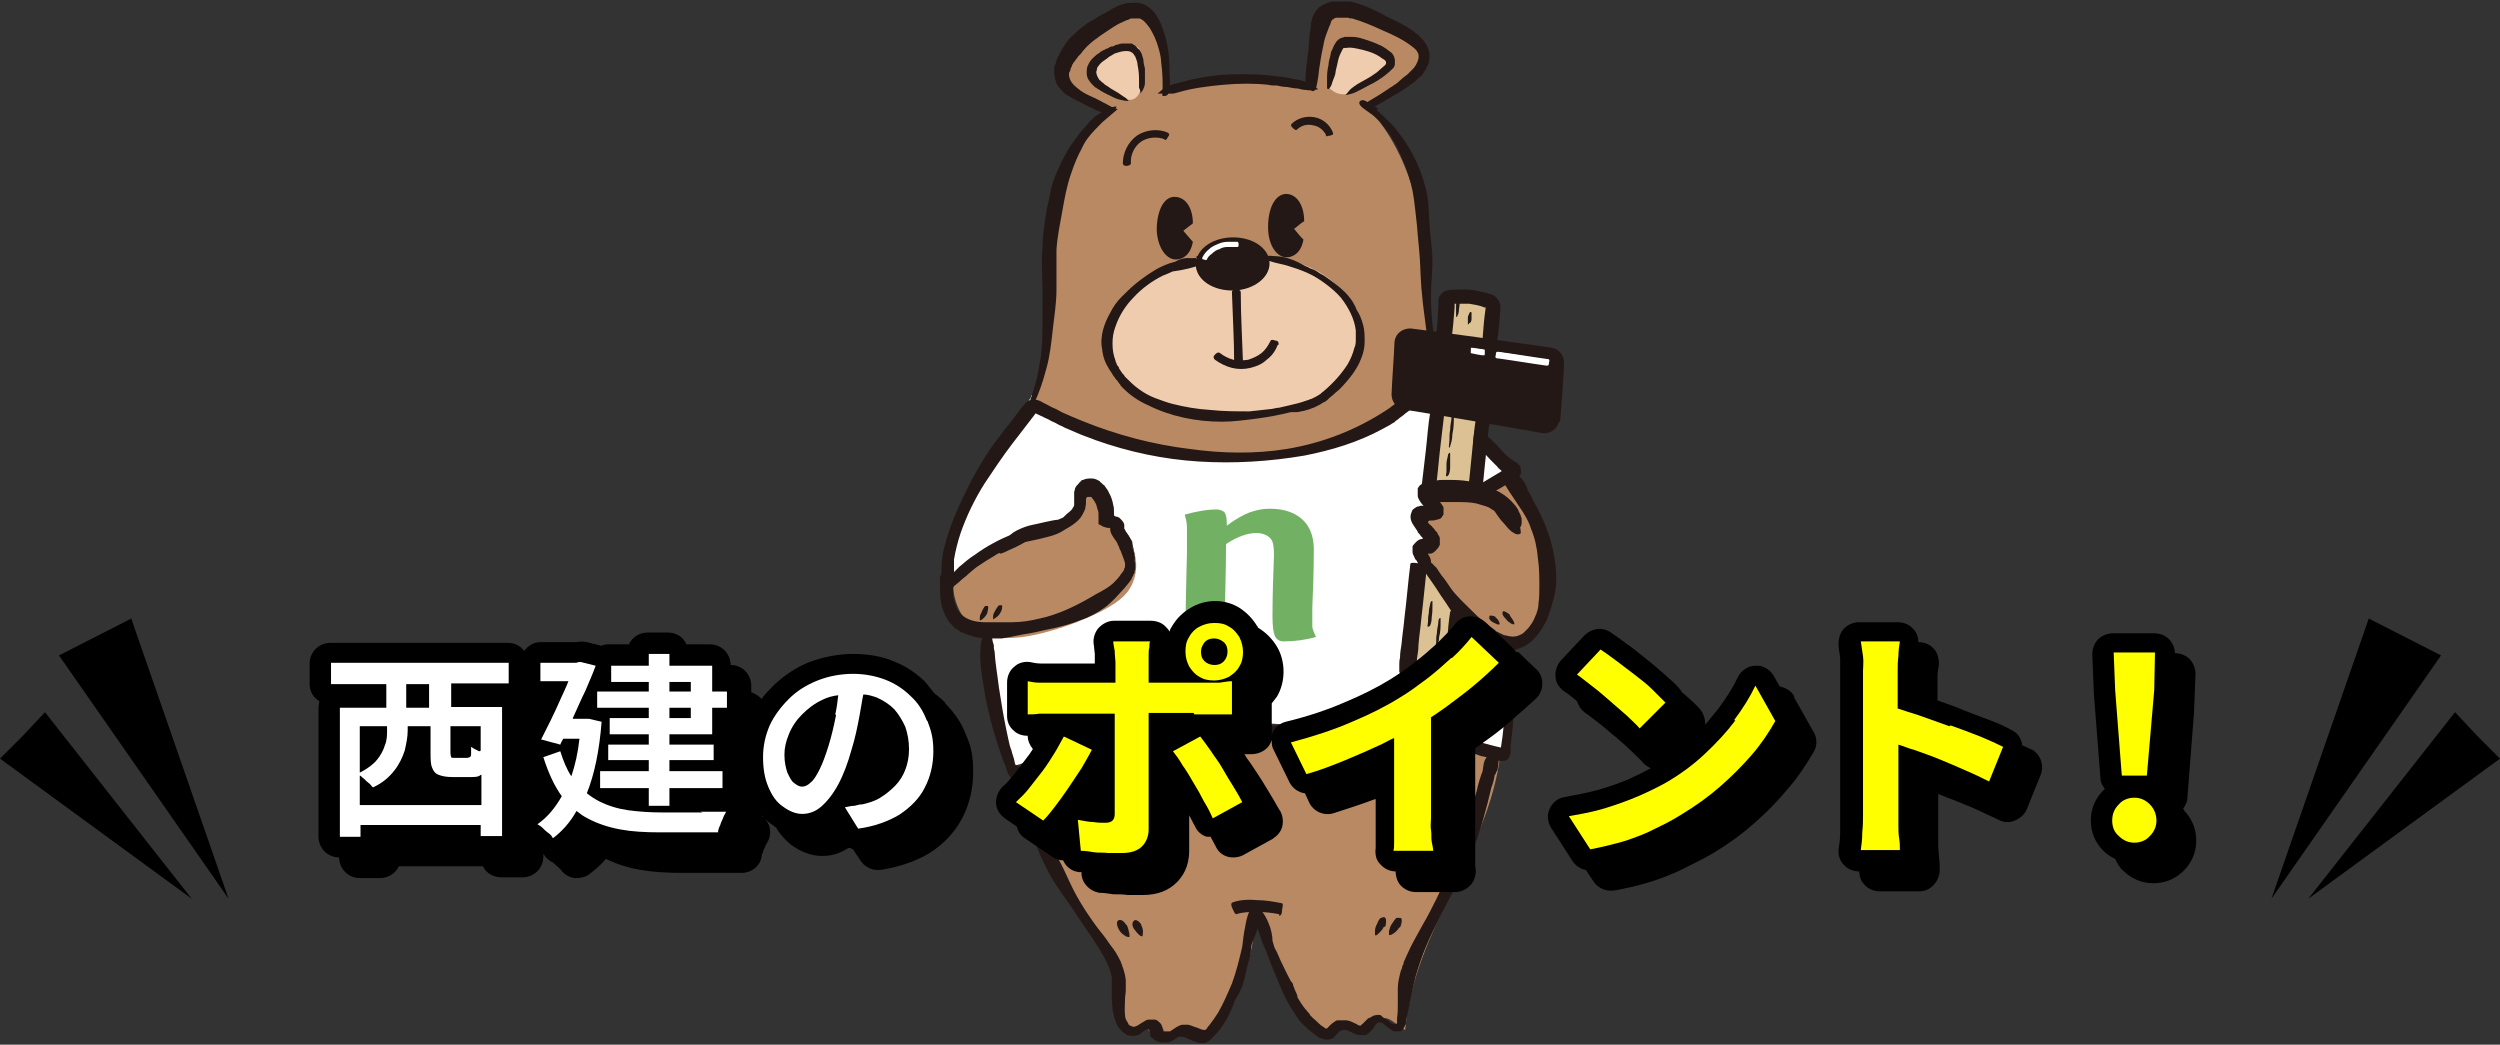
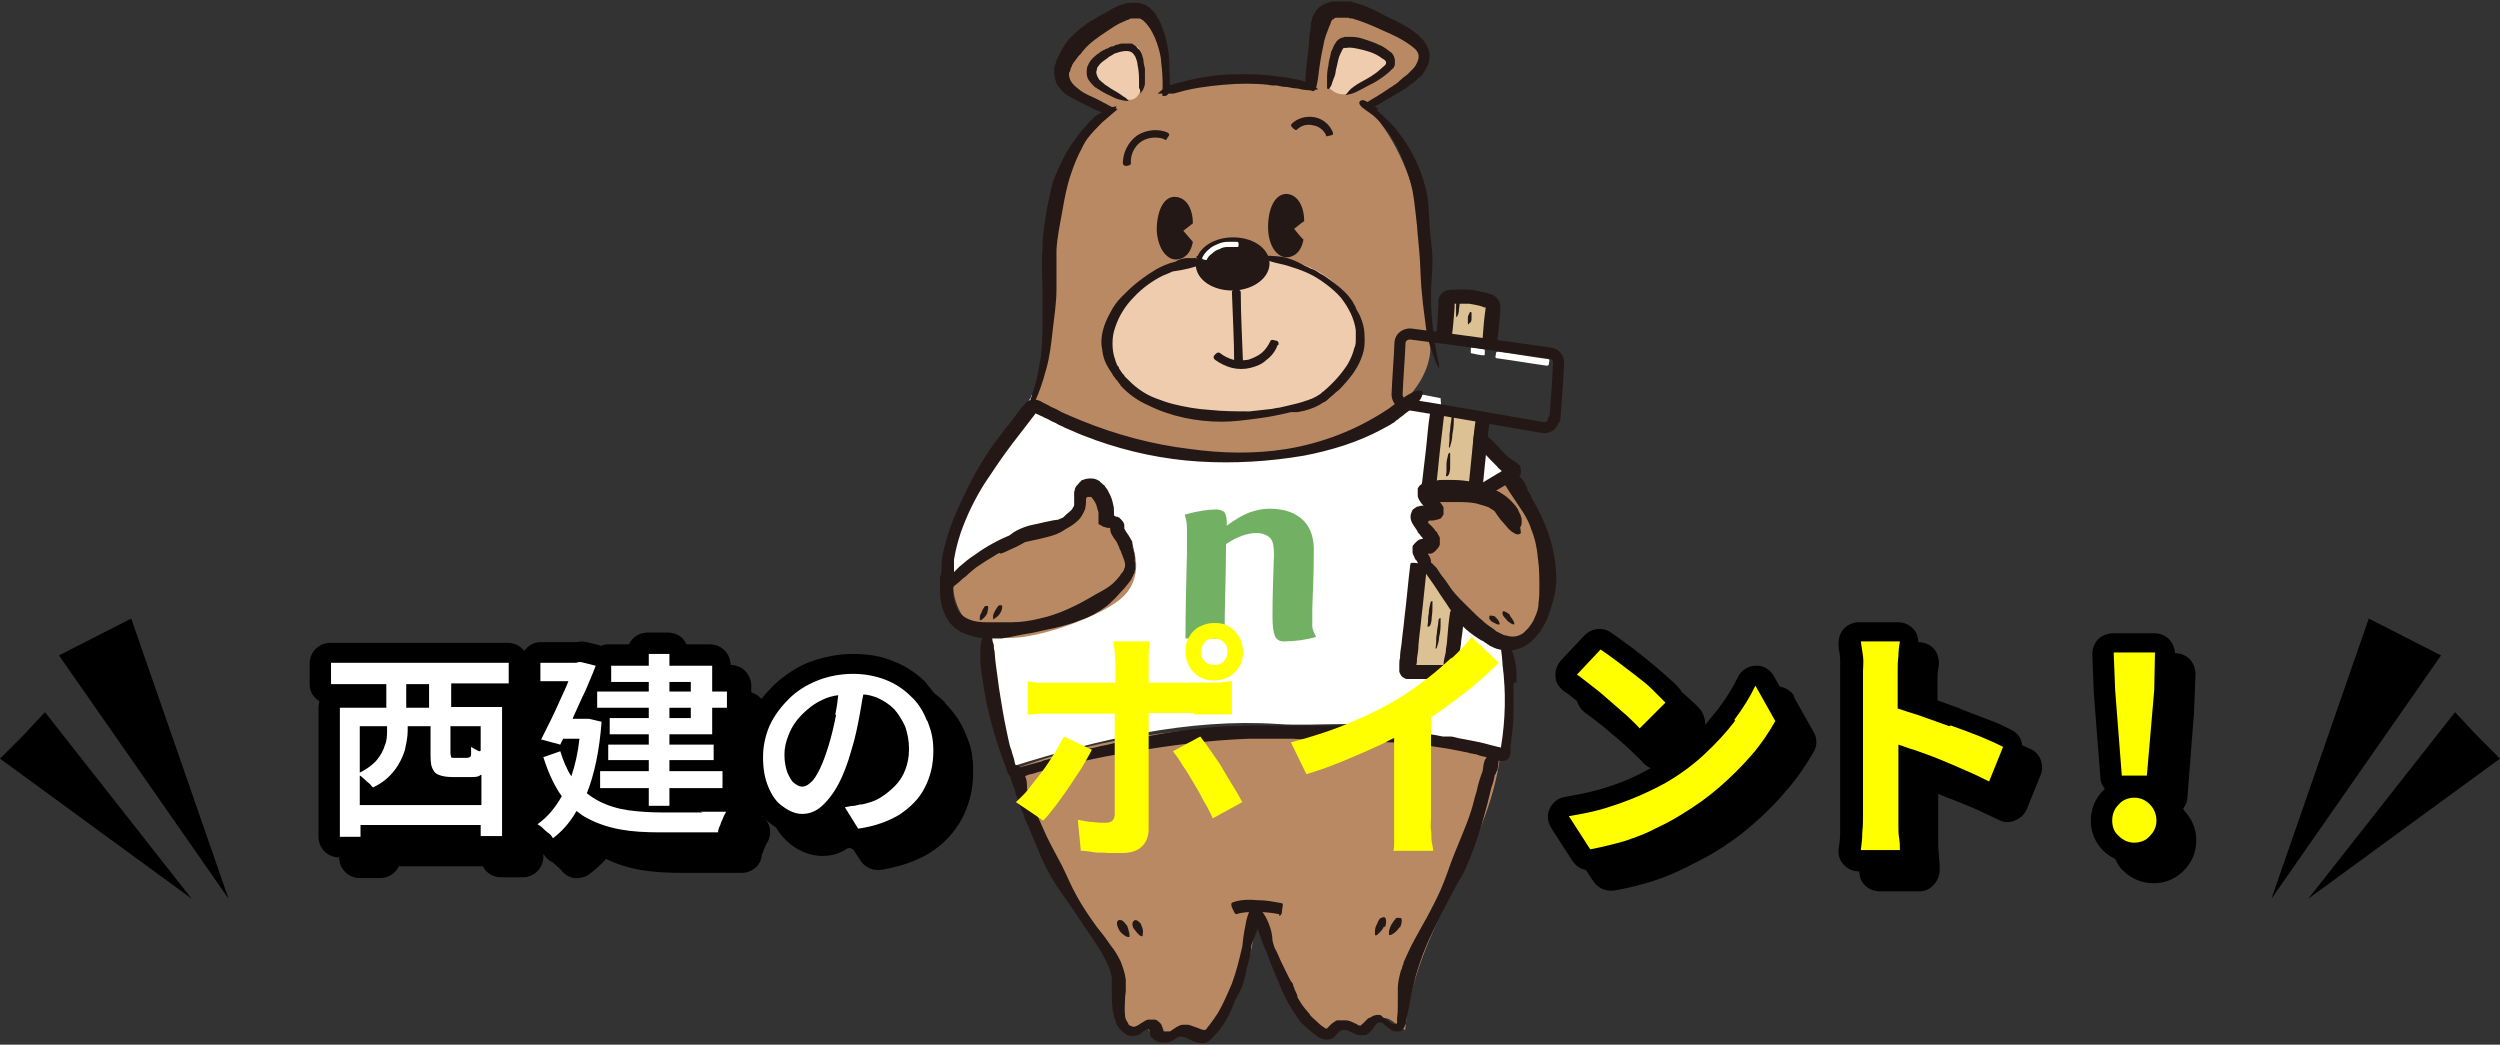
<svg xmlns="http://www.w3.org/2000/svg" id="_レイヤー_1" data-name="レイヤー_1" version="1.1" viewBox="0 0 339.1 141.7">
  <rect x="0" y="0" width="339.1" height="141.7" fill="#333333" stroke="none" />
  <defs>
    <style>
      .st0 {
        fill: #f0ccaf;
      }

      .st1 {
        fill: #dbc193;
      }

      .st2 {
        fill: #231815;
      }

      .st3 {
        fill: #fff;
      }

      .st4 {
        fill: #ff0;
      }

      .st5 {
        fill: #b98964;
      }

      .st6 {
        fill: none;
        stroke: #231815;
        stroke-linecap: round;
        stroke-linejoin: round;
        stroke-width: 1.5px;
      }

      .st7 {
        fill: #72b164;
      }
    </style>
  </defs>
  <g>
    <path class="st3" d="M139.8,54c-4.7,5.7-8.4,12.3-10.7,19.2-.5,1.6-1,3.5-.1,4.9,3.4-2.6,7.5-4.8,11.6-6.1,1.2-.4,2.4-.7,3.5-1.4,1.1-.6,2-1.6,2.3-2.9.1-.6.1-1.3.6-1.7.4-.4,1.1-.3,1.6,0,.4.4.7.9.8,1.5.2.5.2,1.1.5,1.6.5,1.2,1.7,1.8,2.6,2.8,1.6,1.8,1.9,4.8.6,6.9-1,1.6-2.7,2.7-4.5,3.5-4.7,2.3-9.9,3.5-15.1,3.5-.4,2.1.5,4.3,1,6.4,1,3.9,1,8.2,3,11.7,11.5-3.6,23.7-6.5,35.8-5.7,5.6.4,11.4-.7,16.7,1,4.1,1.3,8.7.8,12.6,2.3.3.1.8.3,1,0,.2-.2.3-.4.3-.7.7-4.4.2-9-.3-13.5-2-1.3-3.9-2.6-5.9-3.9-1,2.1-1.1,4.3-1.5,6.6,0,.2-.1.5-.3.6-.1,0-.3,0-.4,0-.9-.3-2.4-.5-3.3-.8-.3,0-.5-.2-.6-.4,0-.1,0-.3,0-.5.3-5,.7-10,1-15,.5-.3.9-.6,1.3-.9.1,0,.2-.2.3-.3,0-.1,0-.3-.1-.4-.3-.6-.6-1.1-.9-1.7-.2-.3-.4-.7-.3-1.1,0-.4.3-.7.6-.9.3-.2.7-.3,1-.4-.6-1.6-.7-3.2-.6-4.8,0-.5,0-1,.2-1.4.2-.4.4-.7.6-1,.2-.3.3-.8.1-1.1.6-1.9.8-3.9.6-5.9-1-.2-2.1-.4-3.1-.6-.4,0-.7-.1-1.1,0-.4,0-.7.3-1.1.6-2.1,1.6-4.5,2.9-7.1,3.8-8.7,3.1-18.3,3.5-27.3,1.5-3.5-.8-6.8-2.3-10.2-3.4-1.9-.6-3.9-1.3-5.6-2.3Z" />
    <path class="st3" d="M201.2,60.3c1.1,1.1,2.3,2.3,3.4,3.4,0,0-1.9,1.2-2.1,1.3-.5.3-1,1.1-1.5.6-.9-1.1-.2-4.2.2-5.3Z" />
    <path class="st5" d="M177.5,11.8c.5-2.5.9-5,1.4-7.5.2-1.2.5-2.6,1.6-3.2,1.2-.8,2.8-.3,4.1.3,2.4,1,4.7,2.3,6.8,3.9,1,.7,2,1.6,1.9,2.8,0,.9-.6,1.6-1.3,2.3-1.9,1.9-4.9,2.5-6.9,3.8,3.9,3.8,6.3,9.5,7.4,14.8,1.1,5.3,1,10.8,1.4,16.7.7,3.7-1.6,7.3-4.5,9.7-4.1,3.5-9.5,5.3-14.8,6.1-12.1,2-24.7-.3-35-6.2,2.2-4.1,2.7-9,2.9-13.7.2-4.7,0-9.4,1-14,.9-4.6,2.6-9.6,7-12.3-2-1.4-3.5-2.5-5.4-3.9-.7-.5-1.6-1.2-1.7-2.1-.1-1,.7-1.9,1.4-2.7,1-1,1.9-1.9,2.9-2.9.8-.8,1.7-1.7,2.7-2.2,1-.6,2.2-.9,3.4-.6,1.7.5,2.8,2.2,3.4,3.9.7,2.1,1.1,4.4,1.1,6.7-.3,0-.4.4-.3.6.1.2.4.4.6.4s.5,0,.8-.2c5.7-1.9,11.9-2.2,17.7-.7,0,0,.2.2.3.2Z" />
    <path class="st5" d="M201,67.2c1-.8,2.1-1.6,3.3-2.2,3.5,4.1,5.4,9.5,5.3,14.9,0,1.3-.2,2.7-.7,3.9-.5,1.2-1.4,2.3-2.5,2.9-1.7.9-3.8.5-5.6-.4-2.3-1.2-4.1-3.2-5-5.6-.5-1.3-.8-2.4-2-3.2-.4-.3-.8-1-1.2-1.4-.4-.3-.6-.9-.4-1.3.4-.7,1.8-.5,2-1.3.1-.5-.4-1-.8-1.2-.5-.2-1-.5-1.2-1-.2-.5.1-1.1.6-1.4.5-.3,1-.4,1.6-.4-.3-.5-.5-1-.6-1.6,0-.6,0-1.2.4-1.6.5-.5,1.3-.5,2-.4,1.7.2,3.4.6,4.8,1.3Z" />
    <path class="st5" d="M129.2,78.9c2.9-2.3,5.9-4.6,9.4-5.8,1.6-.6,3.3-1,4.8-1.7,1.5-.7,3-2,3.4-3.6.1-.4.2-.8.4-1.1.5-.6,1.6-.2,2,.5.4.7.5,1.5.8,2.2.6,1.6,2.3,2.6,3.2,4.1,1.3,2,1.2,4.8-.2,6.7-.9,1.2-2.3,2-3.6,2.7-2.6,1.3-5.3,2.3-8.1,3-2.5.6-5.1,1-7.5.2-2.4-.8-4.4-3.2-4.6-7.1Z" />
    <path class="st5" d="M137.1,104.5c10.5-4,21.8-5.8,33-5.8,11.2,0,22.4,1.5,33.4,3.7-1.6,13.1-11.8,24-12.9,37.3-1-.4-2.2-2-3.1-1.5-.8.5-1.2,1.6-2.1,1.6-1,0-1.9-.4-2.9-.3-1,.1-1.3.8-2.1,1.2-2,.9-7.6-9.7-10.1-15.9-.4,4.7-1.8,10-4.7,13.7-.8,1-1.7,1.9-2.9,2.3-1.2.4-1.8-.7-3.2-1.2.2.7-.6,1.4-1.3,1.4-.7,0-1.4-.4-2-.8-.6-.4-.5-1.4-1.2-1.3-.4,0-1.6.8-2,.8-.7,0-1.2-.8-1.3-1.5,0-.7,0-1.5.2-2.2.5-3.5-1.3-6.9-3.5-9.7-2.1-2.8-4.7-5.4-6.1-8.6-1.9-4.3-3.6-8.9-5.1-13.1Z" />
    <path class="st0" d="M163.7,35.1c-3.8.7-7.6,2-10.3,4.8-2.7,2.8-3.8,7.3-1.8,10.5,1.3,1.9,3.4,3.1,5.6,3.9,4.7,1.8,9.9,2.4,14.9,1.8,2.8-.3,5.7-1.1,8-2.7,2.4-1.6,4.2-4.1,4.5-7,.4-4.4-3-8.5-7.1-10.2-4.1-1.7-8.8-2.1-13.8-1.1Z" />
    <path class="st0" d="M180.5,12.1c-1-.8,0-2.7.3-3.9.1-.5.3-1,.6-1.3.5-.5,1.1-1,1.9-1,1.1,0,2.8.4,3.7,1,.6.4,1.5.9,1.5,1.6,0,.9-1.6,2-2.3,2.5-.9.6-2,1.4-3.1,1.7-1.1.2-1.8.1-2.6-.6Z" />
    <path class="st0" d="M152.8,13.4c-1.2-.5-2.4-1.2-3.4-2.1-.6-.5-1.1-1.2-1.1-1.9,0-.8.7-1.5,1.4-1.9.9-.6,1.8-1,2.8-1.2.7-.2,1.6-.2,2,.3.3.4.3.9.3,1.4,0,1,0,1.9,0,2.9,0,.6,0,1.3-.3,1.8-.3.6-1,1.1-1.8.7Z" />
    <path class="st2" d="M150.6,15.4c-1.5,0-2.9-1-4.4-1.7,0,0-.1,0-.4-.2-.2-.1-.6-.3-.9-.5-.4-.2-.8-.6-1.2-1.1-.2-.2-.4-.5-.5-.9-.1-.3-.2-.8-.2-1.2,0-.1,0-.3,0-.4,0,0,0-.1,0-.2,0,0,0,0,0,0,0,0,0,0,0,0,0-.2.1-.4.2-.6,0-.2.1-.4.2-.6,0-.2.2-.4.3-.6,0-.2.2-.4.3-.6.1-.2.2-.4.3-.5.2-.4.5-.7.7-1,.6-.6,1.2-1.2,1.9-1.7.2-.1.3-.2.5-.4.2-.1.3-.2.5-.3.4-.2.7-.4,1-.6.7-.4,1.4-.8,2.1-1.2.2,0,.4-.2.6-.3.2,0,.4-.2.6-.2.2,0,.4-.1.6-.2,0,0,.2,0,.3,0,0,0,.1,0,.2,0,0,0,.1,0,.2,0,.6-.1,1.2,0,1.7.2.5.2.9.6,1.2.9.2.2.3.3.4.5.1.2.2.4.3.5.2.4.4.7.5,1.1.6,1.5.9,3,1,4.6,0,1.6.2,3.4,0,4.2-.2.8-.8.6-.9.6-.1,0,0-.4,0-1.2,0-.8,0-1.9-.2-3.4,0,0,0-.5-.2-1.3-.2-.8-.5-1.8-1-2.7-.2-.3-.3-.6-.5-.8-.2-.3-.4-.5-.6-.7-.2-.2-.4-.3-.6-.4-.2,0-.4,0-.6,0,0,0-.1,0-.2,0,0,0-.2,0-.3,0-.2,0-.3.1-.5.2-.2,0-.3.1-.5.2-.2,0-.3.2-.5.2-.6.3-1.2.7-1.8,1.1-1.2.8-2.4,1.6-3.3,2.7-.1.1-.2.3-.3.4,0,0-.1.1-.2.2,0,0-.1.1-.2.2,0,.1-.2.3-.3.4,0,.1-.2.3-.3.4,0,.1-.2.3-.2.4,0,.2-.2.3-.2.5,0,.2-.1.3-.2.5,0,0,0,0,0,0,0,0,0,0,0,0,0,0,0,0,0,.1,0,.2,0,.5.2.9.2.4.6.8,1,1.1.9.8,2.2,1.2,2.9,1.6.2.1.9.5,1.5.8.6.3,1,.6.5.7-.1,0-.5.5-.2.3Z" />
    <path class="st2" d="M153.2,13.7c-.6,0-1-.1-1.4-.2-.4-.1-.8-.3-1.6-.7-.4-.2-.8-.4-1.2-.7-.1,0-.2-.1-.3-.2,0,0-.1,0-.2-.1,0,0-.1-.1-.2-.2-.2-.2-.4-.4-.6-.7-.2-.3-.3-.6-.3-1,0-.4,0-.8.2-1.1.3-.7.8-1.1,1.3-1.5.1,0,.3-.2.4-.3.1,0,.3-.2.4-.2.1,0,.3-.2.4-.2.1,0,.3-.1.4-.2,0,0,.1,0,.2-.1,0,0,.1,0,.2,0,.1,0,.3-.1.4-.2.3,0,.6-.2.9-.2,0,0,.2,0,.2,0,0,0,.2,0,.2,0,0,0,.2,0,.2,0,0,0,.2,0,.2,0,0,0,.2,0,.2,0,0,0,.2,0,.2,0,.2,0,.3.1.4.2.1,0,.3.2.4.3,0,.1.2.2.3.3.2.2.3.5.4.7,0,.2.2.5.2.8,0,.3.1.7.2,1.1,0,.7,0,1.5,0,1.9,0,.4-.1.6-.2.8,0,.2-.2.3-.4.7,0,0,0,0,0,0,0,0,0,0,0,0,0-.4-.1-.6-.2-.8,0-.2,0-.3,0-.8,0-.6,0-1.4-.2-2.3,0-.4-.2-.8-.3-1.1-.2-.3-.3-.5-.5-.6-.4-.3-1.3-.2-2.1.1-.2,0-.4.2-.6.3-.2.1-.4.2-.6.4-.4.3-.8.5-1.1.9-.1.2-.3.3-.3.5,0,.2-.1.3-.1.5,0,.3.2.7.4,1,0,0,0,0,.1.1,0,0,0,0,0,0,0,0,.2.1.2.2.2.1.4.3.5.4.4.2.7.5,1.1.7.7.4.7.4,1.4.9.4.2.4.3.7.6,0,0,0,0,0,0,0,0,0,0,0,0Z" />
    <path class="st2" d="M157,12.7c.5-.4.8-.7,1.2-.9.2-.1.4-.2.7-.3.3-.1.6-.2,1.1-.3,1.8-.5,4.2-1,6.7-1.1,2.5-.1,5,0,6.8.3.2,0,.5,0,.8.1.3,0,.7.1,1.1.2.8.1,1.5.3,1.9.5.9.3.8.4,1.5.9,0,0,0,0,0,0,0,0,0,0,0,0-1,.2-.8.2-1.7.1-.3,0-.7-.1-1.1-.2-.4,0-.9-.1-1.4-.2-.5,0-1-.1-1.4-.2-.4,0-.8,0-1.2-.1-1.8-.2-3.9-.2-6.1,0-2.2.2-4.3.5-6,1-.4.1-.6.2-.9.2-.2,0-.4,0-.9,0-.5,0-.6,0-1,0,0,0,0,0,0,0,0,0,0,0,0,0Z" />
    <path class="st2" d="M177.1,11.5c-.1-1.5.2-3.2.4-4.9,0,0,0-.6.1-1.4,0-.4.1-.9.2-1.5,0-.1,0-.3,0-.4,0-.1,0-.3.1-.4,0-.2.1-.6.3-.9.2-.4.5-.9,1-1.2.5-.3,1-.5,1.5-.6.1,0,.2,0,.4,0,.1,0,.2,0,.4,0,0,0,.1,0,.2,0,0,0,.1,0,.2,0,.1,0,.2,0,.3,0,.2,0,.4,0,.7,0,.2,0,.4,0,.6.1,1.6.4,3.1,1.1,4.5,1.9,1.5.7,3,1.4,4.3,2.5,0,0,.2.1.2.2,0,0,.2.2.3.3,0,0,.2.2.3.3,0,.1.2.2.2.3.3.4.5.9.6,1.5,0,.5,0,1-.2,1.5-.2.4-.4.8-.7,1.2,0,0-.1.2-.2.3,0,0,0,0-.1.1,0,0,0,0-.1,0-.1.1-.3.3-.4.4-.3.3-.6.5-.9.7-.6.5-1.3.9-2,1.3-1.4.8-2.7,1.7-3.5,1.9-.8.2-1.1-.2-1.1-.3,0,0,.3-.3,1-.7.7-.4,1.7-1,3-1.9,0,0,.1,0,.3-.2.2-.1.5-.3.8-.6.3-.3.7-.6,1.1-.9.2-.2.4-.4.6-.6,0,0,.2-.2.3-.3,0,0,.1-.2.2-.3.3-.5.5-1,.4-1.5,0-.2-.2-.4-.3-.6-.2-.2-.4-.4-.7-.6-1.2-.9-2.5-1.5-3.9-2.1-1.3-.6-2.7-1.2-4.1-1.6-.2,0-.4,0-.5-.1-.2,0-.3,0-.5,0-.3,0-.6,0-.9,0-.3,0-.5,0-.6.2-.2,0-.3.2-.4.5,0,.1-.1.3-.2.5-.1.3-.2.5-.3.8-.2.5-.4,1.1-.5,1.8-.3,1.3-.5,2.7-.6,3.4,0,.3-.2,1.7-.4,2.4-.3.6-.7.4-.8-.1,0-.1,0,0,0,0Z" />
    <path class="st2" d="M180,12c0-.3,0-.6,0-.8,0-.2,0-.4,0-.6,0-.4,0-.9.2-1.8,0-.5.2-.9.3-1.5,0-.3.2-.5.3-.8.1-.3.3-.6.5-.9.1-.1.3-.3.5-.4.2-.1.4-.1.6-.2.4,0,.7,0,1,0,.7,0,1.3.2,1.9.4.6.2,1.2.4,1.8.7.3.1.6.3.9.5.3.2.5.4.8.6.1.1.2.3.3.5,0,0,0,.2.1.3,0,.1,0,.2,0,.3,0,.1,0,.2,0,.4,0,.1,0,.2-.1.3,0,0,0,.2-.2.3,0,0-.1.1-.2.2-.4.4-.8.7-1.2,1-.3.2-1,.7-1.7,1-.7.4-1.3.7-1.7.9-.8.4-.8.3-1.6.5,0,0,0,0,0,0,0,0,0,0,0,0,.6-.7.5-.7,1.2-1.2.5-.4,1.4-.8,2.2-1.3.4-.3.8-.5,1.1-.8.3-.3.6-.5.8-.7.1-.1.2-.2.2-.3,0,0,0-.1,0-.2,0-.1-.2-.3-.4-.4-.2-.1-.4-.3-.6-.4-.8-.5-1.9-.8-2.9-1-.5-.1-1-.2-1.5-.1,0,0-.1,0-.2,0,0,0,0,0-.1,0,0,0,0,0,0,0,0,0,0,0,0,0,0,0,0,0,0,0-.1,0-.2.2-.3.4-.2.4-.4.8-.5,1.3-.1.5-.2.9-.3,1.3-.1.9-.2.8-.5,1.7-.1.4-.2.6-.5.9,0,0,0,0,0,0,0,0,0,0,0,0Z" />
    <path class="st2" d="M151.6,14.8c-.7.6-1.4,1.2-2.1,1.8-.7.7-1.4,1.4-2,2.2,0,0-.4.5-.8,1.4-.5.9-1,2.1-1.4,3.3-.6,1.7-.9,3.4-1.2,5.1-.3,1.7-.7,3.5-.8,5.3,0,1.8,0,3.6,0,5.4,0,1.8-.3,3.6-.5,5.4-.2,1.8-.4,3.7-.9,5.4-.5,1.9-1,3.2-1.4,4.1-.2.5-.4.8-.5,1-.1.2-.2.3-.3.3,0,0-.2-.2-.2-.4,0-.2.2-.6.3-1,.3-.9.8-2.3,1.1-4.1,0,0,.1-.7.3-1.7.1-1,.2-2.3.2-3.7,0-1.8,0-3.6,0-5.4,0-1.8-.2-3.6,0-5.4,0-1.8.3-3.7.6-5.5.2-.9.4-1.8.6-2.8.2-.9.6-1.8,1-2.7.4-.9,1.1-2.4,2.1-3.7.5-.7,1-1.4,1.5-1.9.3-.3.5-.6.7-.8.2-.2.5-.4.6-.6,0,0,.2-.1.3-.2.1,0,.3-.2.5-.3.3-.2.8-.4,1.1-.6.8-.3,1.3-.4.9,0,0,.1,0,0,0,0Z" />
    <path class="st2" d="M135.6,75c-.3.1-.6.3-.9.5-.7.4-1.3.8-1.9,1.2-.5.3-.9.7-1.4,1.1-.2.2-.4.4-.7.6-.3.2-.5.5-.8.7-.2.2-.4.3-.5.4-.2.1-.3.2-.5.3-.2,0-.3,0-.5,0-.2,0-.3-.2-.4-.3-.2-.3-.2-.7-.3-1.1,0-.1,0-.2,0-.3,0,0,0-.2,0-.3,0-.2,0-.4,0-.6,0-1.3.2-2.5.6-3.7,0-.2.1-.5.2-.7,0-.2.2-.5.2-.7.6-1.8,1.4-3.5,2.2-5.2.8-1.7,1.7-3.3,2.7-4.9.8-1.3,1.8-2.6,2.8-3.9.6-.7,1.2-1.5,1.7-2.2.3-.4.6-.8.9-1.1.1-.2.3-.3.4-.4,0,0,0,0,.1-.1,0,0,0,0,.1,0,0,0,.2,0,.3-.1.4,0,.8,0,1.2.2.5.3,1,.5,1.5.8.5.2.9.4,1.4.7.9.4,1.8.8,2.8,1.2,4.7,1.9,9.6,3.2,14.6,3.8,4.3.6,8.8.7,13.1,0,4.9-.8,9.5-2.6,13.6-5.3.5-.3.9-.7,1.4-1,.5-.4.9-.7,1.4-1,.7-.4,1.7-.9,2-.5.2.2,0,.6-.2,1-.3.4-.6.9-1.1,1.2-.3.3-.6.5-1,.8-.3.3-.7.5-1,.8-.2.1-.3.2-.5.4-.2.1-.4.2-.5.3-.4.2-.7.4-1.1.6-3.3,1.8-7,2.9-10.6,3.6-4.7.8-9.5,1.1-14.3.8-4.8-.3-9.5-1.3-14-2.9-.7-.3-1.4-.5-2.1-.8-.7-.3-1.4-.6-2.1-.9-.3-.2-.7-.3-1-.5-.3-.2-.7-.3-1-.5-.3-.2-.7-.3-1-.5-.3-.1-.6-.3-.9-.4,0,0,0,0-.1,0,0,0,0,0,0,0,0,0,0,.1-.1.2-.3.4-.7.9-1,1.3-.7.9-1.3,1.7-2,2.6-1.3,1.7-2.5,3.5-3.7,5.3-1.4,2.2-2.5,4.5-3.3,6.8-.4,1.2-.7,2.4-.9,3.6,0,.3,0,.6,0,.9,0,.1,0,.3,0,.4,0,0,0,0,0,.1,0,0,0,0,0,0,0,0,0,0,0,.1,0,0,0,.1,0,.2,0,0,0,0,0,0,0,0,0,0,0,0,0,0,0,0,0,0,0,0,0,0,0,0,0,0,0,0,0,0,0,0,0,0,0,0,0,0,.1-.1.2-.2.2-.2.3-.3.5-.5.7-.6,1.4-1.2,2.2-1.7,1.5-1.1,3.2-2,4.9-2.7.7-.3,1.6-.6,2.3-.6.8,0,1.3.3.7.8-.8.7-2.1,1.4-3.3,1.9-.4.2-.8.4-1.2.5Z" />
    <path class="st2" d="M186.7,14.9c.7.6,1.4,1.3,2,1.9,0,0,.1.1.3.3.2.2.4.5.7.9.6.7,1.3,1.8,1.9,2.9.8,1.5,1.4,3.1,1.8,4.7.4,1.6.4,3.3.5,4.9.1,1.6.4,3.3.4,4.9,0,1.6-.2,3.1-.2,4.7,0,1.6.1,3.2.3,4.7.2,1.6.4,2.9.6,3.7,0,.4.2.7.2,1,0,.2,0,.3,0,.4,0,0-.1,0-.2-.3-.1-.2-.3-.5-.4-.9-.3-.8-.8-2-1.1-3.7,0,0-.1-.6-.2-1.5-.1-.9-.3-2.1-.4-3.4-.2-1.6-.2-3.2-.3-4.8-.1-1.6-.3-3.2-.4-4.7-.2-1.6-.3-3.1-.6-4.7-.3-1.5-.8-3-1.4-4.4-.3-.7-.9-2-1.6-3.1-.2-.3-.4-.6-.6-.8-.1-.1-.2-.3-.3-.4-.1-.1-.2-.2-.3-.4-.4-.5-.8-.8-1.1-1.1-.2-.2-1.2-.8-1.7-1.3-.5-.5-.1-.9.4-.8.1,0,1.3.7,2,1.2Z" />
    <path class="st2" d="M158,18.9c-1-.4-2.3-.3-3.2.3-.9.6-1.5,1.8-1.4,2.9,0,.3-.2.3-.5.4-.3,0-.5,0-.6-.3,0-1.5.7-2.9,1.9-3.8,1.2-.8,2.9-1,4.2-.4.3.2.2.4,0,.6-.1.3-.3.5-.5.3Z" />
    <path class="st2" d="M179.9,18.4c-.3-.7-1-1.3-1.8-1.4-.8-.2-1.6,0-2.2.6-.1.1-.3,0-.5-.2-.2-.2-.4-.4-.2-.6.8-.8,2-1.1,3.1-.9,1.1.2,2.1,1,2.5,2.1.1.3-.1.3-.4.4-.3,0-.5.2-.6,0Z" />
    <path class="st2" d="M167.4,49.2c0-3.2-.2-6.3-.3-9.5,0-.4.2-.4.6-.4.3,0,.6,0,.6.4,0,3.2.2,6.3.3,9.5,0,.4-.2.4-.6.4-.3,0-.6,0-.6-.4Z" />
    <path class="st2" d="M173.3,46.8c-.3.8-.8,1.5-1.5,2-.6.6-1.4.9-2.2,1.1-.8.2-1.7.2-2.5,0-.8-.2-1.6-.6-2.3-1.1-.3-.3-.2-.5,0-.7.2-.2.4-.4.7-.2.5.4,1.1.7,1.8.9.6.1,1.3.1,2,0,.6-.2,1.3-.5,1.8-.9.5-.4.9-1,1.2-1.6.1-.3.4-.2.7-.1.3,0,.5.2.4.6Z" />
    <path class="st2" d="M171.3,35c.1.2.6.3,1.2.5.6.2,1.3.3,2,.5,1,.3,1.9.6,2.8,1,.9.4,1.7.9,2.5,1.5.8.6,1.5,1.2,2.1,1.9,1,1.3,1.8,2.8,2,4.4,0,.4,0,.8,0,1.2,0,.4,0,.8-.2,1.2-.2.8-.5,1.5-.9,2.2-.9,1.4-2,2.6-3.3,3.7-.2.1-.3.3-.5.4-.2.1-.3.2-.5.3-.2.1-.4.2-.6.3-.2,0-.4.2-.6.2-.8.3-1.6.5-2.5.7-.4.1-.9.2-1.3.3-.4,0-.9.2-1.3.2-.9.1-1.8.2-2.7.3-1.9,0-3.5,0-5.4-.2-1.7-.1-3.4-.4-5-.8-.8-.2-1.6-.5-2.4-.8-.8-.3-1.5-.7-2.2-1.2-.7-.5-1.3-1.1-1.9-1.7-.1-.2-.2-.3-.4-.5,0,0-.1-.2-.2-.3,0,0-.1-.2-.2-.3,0-.2-.2-.4-.3-.5,0-.2-.2-.4-.2-.6-.3-.8-.4-1.5-.4-2.3,0-.8.1-1.5.4-2.3.5-1.5,1.4-2.9,2.5-4,1.1-1.2,2.5-2.2,3.9-2.9.5-.2,1-.4,1.4-.6,0,0,0,0,.1,0,.7-.1,1.3-.2,2.1-.4.7-.2,1.2-.3,1.5-.5.1,0,.2-.2.1-.3,0-.1-.2-.2-.3-.3,0,0-.1-.1-.3-.2-.2,0,.2-.4-.1-.4,1.1.1.2.4-1.1.3-.6,0-1.2.2-1.7.5-.9.2-2.1.7-3,1.3-1,.6-1.9,1.3-2.5,1.8-.6.5-1.2,1.1-1.8,1.7-.6.6-1.1,1.3-1.5,2.1-.4.7-.8,1.6-1,2.4-.2.8-.3,1.7-.1,2.6.1,1,.4,1.8.9,2.6,0,0,.1.2.2.3,0,0,.1.2.2.3.1.2.2.4.4.6.1.2.3.4.4.5,0,0,.1.2.2.3,0,0,.2.2.2.3,1.1,1.2,2.4,2.1,3.8,2.7,3,1.5,6.5,2.2,9.9,2.2,1.6,0,3-.2,4.6-.4,1.6-.2,3.2-.5,4.8-.9.2,0,.4,0,.9,0,1.2-.2,2.1-.5,3-1,.2-.1.4-.3.7-.4.2-.1.4-.3.6-.5.2-.2.4-.3.6-.5.2-.2.4-.4.7-.6.7-.7,1.3-1.4,1.9-2.2,0,0,0,0,0,0,.4-.6.8-1.2,1.1-2,.3-.7.5-1.5.5-2.3,0-.8,0-1.6-.2-2.3-.2-.8-.5-1.5-.9-2.1-.1-.4-.4-.8-.6-1.2-.3-.4-.6-.8-.9-1.1-.9-.9-1.9-1.6-2.9-2.3-.4-.2-.7-.4-1-.6-.3-.2-.6-.3-.9-.4-.3-.2-.7-.3-1-.5-.7-.4-1.6-.8-2.5-1-.8-.2-3.1-.3-3.7-.1-.6.2.7.5.8.7Z" />
    <path class="st2" d="M136.5,73.4c.1.3-.1.4.4.5.5,0,4.7-.9,5.3-1.1.8-.2,1.6-.5,2.3-1,.7-.4,1.4-.8,2-1.5.3-.4.5-.8.7-1.3,0-.2.1-.5.1-.7,0-.1,0-.2,0-.3,0,0,0,0,0,0,0,0,0,0,0,0,0,0,0,0,0-.1,0-.2,0-.4.2-.5,0,0,0,0,.1,0,0,0,.2,0,.3,0,0,0,.1,0,.1,0,0,0,0,0,0,0,0,0,0,0,0,0,0,0,0,0,0,0,0,0,0,0,.1.1.3.4.6.8.7,1.3,0,.2.2.5.2.8,0,.1,0,.3,0,.4,0,0,0,.1,0,.2,0,0,0,0,0,0,0,0,0,0,0,0,0,0,0,.1,0,.2,0,.1,0,.3,0,.4,0,0,0,.2,0,.2,0,0,0,0,0,.1,0,0,0,0,0,0,0,0,0,0,0,0,.3.1.5.3.8.4.2,0,.2,0,.3.1,0,0,.1,0,.2,0,0,0,.1,0,.2,0,0,0,0,0,.1.1,0,0,0,0,0,.1,0,0,0,0,0,.1,0,0,0,0,0,.1.1.4.3.7.5,1,.2.3.4.5.5.8,0,.1.1.2.2.4,0,.2.1.3.2.5.2.6.5,1.2.6,1.7,0,0,0,.2,0,.2,0,0,0,.1,0,.2,0,0,0,.2-.1.3,0,.2-.2.5-.4.7-.3.5-.7.9-1.1,1.3-1,.9-2.1,1.3-3.2,2-2.1,1.2-4.4,2.3-6.8,2.8-1.2.3-2.5.5-3.7.5-1.3,0-2.4,0-3.6,0-1.1,0-2.2-.2-3-.8-.4-.3-.7-.6-.9-1.1-.2-.5-.4-1-.5-1.6,0-.4,0-.7,0-1.1,0,0,0,0,0,0,.1-.5.3-.9.2-1.6,0-.6-.3-1-.6-1.2-.1,0-.3-.1-.4,0-.1,0-.3.2-.4.2-.2,0-.4.3-.4.6,0,.1-.1.2-.2.4,0,.4,0,.8,0,1.3,0,.7,0,1.6.2,2.5.2.9.6,1.7,1,2.3.2.3.5.5.7.8.3.2.6.4.9.6.6.3,1.3.5,1.9.7.6.1,1.3.2,1.9.2.3,0,.6,0,.9,0,.3,0,.6,0,.9,0,1.3-.2,2.4-.5,3.8-.7,1.1-.2,2.2-.5,3.3-.7,1.2-.3,2.4-.6,3.6-1.1,1.2-.4,2.3-1,3.4-1.8.5-.4.9-.8,1.3-1.2.4-.4.8-.9,1.2-1.3.3-.4.7-.8,1-1.3,0-.1.1-.3.2-.4,0-.1.1-.3.2-.4,0-.1,0-.3.1-.5,0,0,0-.2,0-.3,0,0,0-.2,0-.3,0-.2,0-.3-.1-.5,0-.1.1-.4,0-.7,0-.4-.2-.8-.3-1.2,0,0,0-.2,0-.3,0,0,0-.1,0-.3,0-.2-.2-.4-.3-.6-.2-.4-.4-.6-.6-.9,0-.1-.1-.2-.2-.4,0,0,0-.1,0-.2,0,0,0,0,0,0,0,0,0,0,0-.1,0,0,0-.1,0-.2,0-.2-.2-.5-.4-.7-.1-.1-.2-.2-.3-.3,0,0-.1,0-.2-.1,0,0,0,0-.1,0-.2,0-.4-.2-.4-.2,0,0,0,0,0,0,0,0,0,0,0,0,0,0,0,0,0,0,0,0,0-.1,0-.5,0-.3,0-.6-.1-.9-.1-.6-.3-1.2-.6-1.7-.1-.3-.3-.5-.5-.8,0-.1-.2-.2-.3-.3,0,0-.1-.1-.2-.2,0,0-.2-.1-.2-.2-.3-.2-.7-.4-1.1-.4-.4,0-.8,0-1.2.2-.1,0-.2,0-.3.2-.1,0-.2.2-.3.3-.2.2-.4.4-.5.7,0,.1,0,.2-.1.4,0,.1,0,.2,0,.4,0,.1,0,.2,0,.3,0,0,0,.2,0,.3,0,.3,0,.6,0,.8,0,.1-.1.3-.2.4,0,.1-.2.3-.3.4-.4.3-.7.6-1,.9-.2.1-.5.2-.7.3-.6,0-2.9.6-3.5.7-1.1.2-3.4,1.2-3.1,1.8Z" />
    <path class="st2" d="M205.3,92.6c0,.4,0,.8,0,1.2,0,.8,0,1.7,0,2.5,0,1.3-.1,2.6-.3,3.9,0,.3,0,.6-.1.8,0,.1,0,.3,0,.4,0,.2,0,.3,0,.5,0,.2,0,.4-.1.6,0,.2-.2.3-.3.5-.2.1-.3.2-.5.2-.2,0-.4,0-.6,0-.7-.2-1.5-.4-2.2-.6-.3,0-.7-.2-1-.3-.2,0-.3,0-.5-.1-.2,0-.3,0-.5-.1-.5-.1-1-.2-1.5-.3-1.9-.4-3.8-.6-5.7-.9-1-.1-1.9-.2-2.9-.2-.5,0-1,0-1.4-.1-.5,0-1,0-1.4,0-.8,0-1.6-.1-2.4-.2-.4,0-.8,0-1.2,0-.4,0-.8,0-1.2,0-.5,0-1,0-1.5-.1-.3,0-.5,0-.8,0-.3,0-.5,0-.8,0-1,0-2,0-3-.1-1,0-2,0-3,0-.5,0-1,0-1.5,0-.5,0-1,0-1.5,0-5.4.2-10.7.9-16,1.8-1.1.2-2.3.4-3.4.6-1.1.2-2.3.5-3.4.7-.6.1-1.1.3-1.7.4-.6.1-1.1.3-1.7.4-.3,0-.6.1-.8.2-.1,0-.3,0-.4.1-.1,0-.3,0-.4.1-.6.2-1.1.3-1.7.5-.3,0-.6.2-.9.3-.2,0-.4.1-.5.2-.1,0-.3,0-.4.1-.1,0-.3,0-.4,0-.3,0-.5-.1-.7-.3-.2-.2-.3-.4-.4-.7,0-.2-.2-.4-.2-.6,0-.2-.1-.3-.2-.5-.5-1.3-.9-2.6-1.3-3.9-.4-1.3-.7-2.6-1-3.9-.3-1.3-.5-2.7-.7-4-.2-1.3-.3-2.6-.2-3.9,0-.9.5-2.1,1-2,.3,0,.5.4.6.9,0,.2.1.5.2.8,0,.3,0,.6.1.8.1,1.7.4,3.3.6,5,.3,1.9.6,3.8,1,5.7.1.5.2.9.3,1.4.1.5.2.9.4,1.4.1.5.3.9.4,1.4,0,.2.1.4.2.7,0,0,0,0,0,.1,0,0,0,.1,0,.1,0,0,.1,0,.2,0,0,0,.1,0,.2,0,.3,0,.6-.2.8-.2.6-.2,1.2-.3,1.8-.5.3,0,.6-.2.9-.3.3,0,.6-.2.9-.2.6-.2,1.2-.3,1.8-.5,1.2-.3,2.4-.6,3.6-.9.6-.1,1.2-.3,1.8-.4.6-.1,1.2-.3,1.8-.4,4.9-1.1,9.8-1.9,14.8-2.2,1,0,1.9,0,2.9-.1.5,0,1,0,1.5,0,.5,0,1,0,1.5,0,1,0,1.9,0,2.9,0,1,0,1.9,0,2.9,0,.5,0,1,0,1.5,0,.5,0,1,0,1.5,0,1,0,1.9.1,2.9.2,1,0,1.9.2,2.9.3.5,0,1,0,1.4.1.5,0,1,.1,1.4.2.7,0,1.4.2,2,.2.3,0,.7,0,1,.1.3,0,.7,0,1,.1.7,0,1.4.2,2,.3.2,0,.3,0,.5,0,.2,0,.3,0,.5,0,.3,0,.7.1,1,.2.5.1,1,.2,1.6.3.5.1,1,.2,1.5.3.9.2,1.8.5,2.8.7,0,0,0,0,0,0,0,0,0,0,0,0,0,0,0,0,0,0,0,0,0,0,0,0,0,0,0,0,0,0,0,0,0,0,0,0,0,0,0,0,0-.1.6-3.7.7-7.4.2-11.2,0-.8-.2-1.7-.2-2.4,0-.8.4-1.3.9-.6.7,1,1.1,2.6,1.2,4,0,.5,0,1,0,1.5Z" />
    <path class="st2" d="M133.9,83.2c-.2.4-.5.7-.8.9-.1,0-.2.1-.2,0,0,0,0-.2,0-.4,0-.3.2-.5.3-.8.1-.3.3-.5.4-.7,0,0,.2,0,.2,0,0,0,.2,0,.2,0,.1.2,0,.6-.1,1Z" />
    <path class="st2" d="M135.7,83.1c-.2.4-.5.6-.8.8-.1,0-.2.2-.2.1,0,0,0-.2,0-.4,0-.3.2-.6.3-.8.1-.2.3-.5.5-.7,0,0,0,0,.1,0,0,0,0,0,.1,0,0,0,.2,0,.2,0,.1.2,0,.7-.2,1Z" />
    <path class="st2" d="M202.8,83.7c.3.2.5.5.6.8,0,.1,0,.2,0,.2,0,0-.2,0-.3,0-.2-.1-.4-.2-.6-.3-.2-.1-.4-.3-.5-.5,0-.2,0-.4.1-.4.2,0,.5,0,.8.2Z" />
    <path class="st2" d="M204.8,83.5c.3.4.5.7.6,1,0,.1,0,.2,0,.2,0,0-.2,0-.4-.1-.3-.2-.5-.3-.7-.6-.2-.2-.4-.4-.5-.7,0,0,0,0,0-.1,0,0,0,0,0-.1,0,0,0-.1.1-.2.2,0,.6.2.9.5Z" />
    <path class="st2" d="M170.5,123.1c-.5.4-.3,1.9.2,3.2.3.9.6,1.8,1,2.6.6,1.7,1.3,3.3,2,5,.6,1.5,1.4,2.9,2.4,4.3,0,0,.1.2.2.2,0,0,0,0,0,.1,0,0,0,0,0,0,0,0,0,0,0,0,.2.2.3.3.5.5.3.3.6.6.9.8.3.3.7.5,1,.8,0,0,.2.1.3.2,0,0,0,0,0,0,0,0,0,0,.1,0,0,0,.2,0,.3.1.3.1.7.2,1.1,0,0,0,.2,0,.3-.1,0,0,.2,0,.2-.2,0,0,.2-.1.2-.2,0,0,0,0,0,0,0,0,0,0,0,0,.2-.2.3-.3.4-.4.1-.1.2-.2.3-.2,0,0,.2,0,.2-.1,0,0,.2,0,.3,0,.1,0,.3,0,.4.1.3.1.7.3,1.1.5,0,0,.2,0,.3.1,0,0,.2,0,.3,0,.2,0,.5,0,.7,0,.1,0,.2,0,.3-.2.1,0,.2-.1.3-.2.3-.3.5-.5.7-.8.2-.2.4-.5.5-.5.1,0,.3,0,.4,0,0,0,0,0,0,0,.1,0,.3.2.4.3.2.1.3.3.5.4.3.2.5.4.8.5.3,0,.6,0,.8,0,.3-.1.5-.4.6-.6,0-.1.1-.3.2-.4,0,0,0-.1,0-.2,0,0,0-.2,0-.2.1-.4.2-.9.3-1.3.3-1.7.6-3.1,1-4.7.4-1.4.9-2.9,1.5-4.3.6-1.4,1.3-2.8,2-4.2.7-1.4,1.5-2.9,2.2-4.2.2-.3.4-.7.6-1,.2-.3.4-.7.5-1,.3-.7.6-1.4.9-2.2,1.1-2.9,1.9-5.8,2.6-8.8.2-.5.3-.9.4-1.4,0,0,0,0,0-.1,0-.2.2-.3.2-.4,0-.1.1-.3.2-.4.1-.3.2-1.7.3-2.2,0-.7,0-.2-.3-.4-.1-.1-.2-.2-.4-.2-.1,0-.3.2-.4.2-.2,0-.4.2-.6.7,0,.1-.2.3-.3.5-.2.5-.2,1-.3,1.5-.3.8-.6,1.7-.8,2.7-.3.9-.5,1.9-.7,2.5-.8,2.6-2.1,5.2-3,7.8-.5,1.4-1,2.8-1.7,4.2-.6,1.2-1.2,2.4-1.9,3.6-.7,1.3-1.5,2.6-2.1,4-.2.4-.3.7-.5,1.1,0,.2-.1.4-.2.6,0,.2-.1.4-.2.6-.2.8-.4,1.6-.4,2.3,0,.7,0,1.4,0,2.1,0,.7,0,1.3-.1,2,0,0,0,.2,0,.2,0,0,0,0,0,.1,0,0,0,0,0,0,0,0,0,0,0,0,0,0,0,.2,0,.3,0,0,0,.2-.2.2,0,0-.2,0-.3,0,0,0-.2,0-.2-.1,0,0,0,0-.1,0,0,0-.1-.1-.2-.2-.1-.1-.3-.2-.4-.3-.2-.1-.3-.2-.5-.3,0,0,0,0,0,0,0,0-.2-.2-.3-.3-.2,0-.4-.1-.7,0-.3,0-.5.2-.7.3,0,0-.1,0-.2.1,0,0,0,0-.1,0,0,0-.1.1-.2.2-.2.2-.4.4-.6.6,0,0-.2.1-.2.2,0,0,0,0,0,0,0,0,0,0,0,0,0,0,0,0,0,0,0,0,0,0,0,0,0,0,0,0,0,0,0,0,0,0,0,0,0,0,0,0,0,0,0,0-.1,0-.2,0-.1,0-.3-.1-.4-.2-.3-.1-.7-.4-1.3-.5-.3,0-.6,0-.9,0,0,0-.2,0-.2,0,0,0-.1,0-.2,0-.1,0-.3.1-.4.2-.5.3-.8.7-1,.9,0,0,0,0,0,0,0,0,0,0-.1,0,0,0,0,0-.1,0,0,0,0,0,0,0,0,0,0,0,0,0,0,0,0,0,0,0-.1,0-.2-.2-.3-.2-.5-.3-.9-.8-1.4-1.2-.1-.1-.2-.2-.3-.3,0,0-.1-.1-.1-.1,0,0,0-.1-.1-.2-.2-.2-.4-.5-.6-.7-.4-.5-.7-1-1-1.5,0-.3-.2-.7-.4-1.1,0-.2-.2-.4-.2-.6,0-.2-.2-.4-.3-.5-.5-.9-.9-1.8-1.4-2.8-.3-.7-.5-1.2-.8-1.7-.1-.3-.2-.6-.3-1,0-.7-.2-1.6-.5-2.3-.5-1.3-1.3-2.4-1.8-2Z" />
    <path class="st2" d="M170.2,122.8c-.6.1-1.1,1.5-1.3,2.9-.2.9-.3,1.8-.4,2.7-.4,1.7-.8,3.4-1.4,5-.6,1.4-1.2,2.8-1.9,4-.4.6-.8,1.2-1.2,1.7-.1.1-.2.2-.3.4,0,0-.1.1-.2.2,0,0,0,0,0,0,0,0,0,0,0,0,0,0,0,0,0,0,0,0,0,0,0,0,0,0-.1,0-.2,0-.3,0-.6-.2-.9-.3-.4-.1-.8-.3-1.2-.4-.2,0-.5,0-.8,0-.3,0-.6.2-.8.3-.3.2-.6.4-.9.6,0,0-.1,0-.2,0,0,0-.1,0-.2,0-.1,0-.2,0-.3,0,0,0-.2,0-.2-.1,0,0,0,0,0-.1,0,0,0-.1-.1-.2,0,0,0-.2-.1-.3,0-.1-.1-.3-.2-.4-.2-.2-.4-.4-.7-.5-.3,0-.6,0-.9,0-.3,0-.5.2-.7.3-.4.2-.7.5-1,.6-.3.1-.4.1-.6,0,0,0-.1,0-.2-.1,0,0-.1,0-.2-.1,0,0,0-.1-.1-.2,0,0,0-.1-.1-.2-.2-.3-.3-.6-.3-.9-.1-.7,0-1.5,0-2.2,0-.4.1-.8.1-1.2,0-.2,0-.4,0-.7,0-.2,0-.5,0-.7-.1-.9-.4-1.7-.7-2.5-.4-.8-.8-1.5-1.3-2.1-.5-.7-.9-1.3-1.4-1.9-.5-.6-.9-1.2-1.4-1.9-.9-1.3-1.7-2.6-2.4-4-.7-1.4-1.2-2.7-2-4.1-.7-1.3-1.4-2.6-2-4-.6-1.3-1.2-2.7-1.8-4.1-.1-.5-.2-.9-.4-1.3,0,0,0,0,0-.1,0-.7,0-1.2-.4-1.9-.3-.6-.6-1.1-.9-1.2-.1,0-.3,0-.4,0-.1,0-.2.3-.3.4-.2.1-.7-1.3-.6-.8,0,.1.3,1.4.3,1.6,0,.5.4,1.6.6,2,.2.8.5,1.8.9,2.7.2.5.4.9.5,1.3.2.4.3.8.5,1.1.5,1.3,1.1,2.6,1.6,3.9.6,1.3,1.2,2.6,2,3.8.8,1.3,1.7,2.4,2.6,3.8.7,1.1,1.5,2.2,2.3,3.4.8,1.2,1.6,2.4,2.2,3.7.3.6.5,1.3.6,1.9,0,.2,0,.3,0,.5,0,.2,0,.3,0,.5,0,.3,0,.7,0,1,0,.7,0,1.4.1,2.1,0,.4.1.7.2,1.1,0,.2.1.4.2.6,0,.2.1.4.2.6.2.4.5.7.8,1,0,0,.2.1.3.2,0,0,.2.1.3.2.1,0,.2,0,.3.1.1,0,.2,0,.4,0,.3,0,.5,0,.7-.1.2,0,.4-.2.5-.3.3-.2.6-.4.8-.5,0,0,.1,0,.2,0,0,0,0,0,0,0,0,0,0,0,0,0,0,0,.1.1.1.2,0,0,0,0,0,0,0,0,0,.2.1.3,0,0,0,.1,0,.2,0,0,0,0,0,.1,0,0,0,0,0,0,0,0,0,0,0,0,0,.2.2.3.4.5.3.3.7.4,1,.5.2,0,.4,0,.6,0,0,0,0,0,.1,0,0,0,0,0,.1,0,0,0,.1,0,.2,0,.3,0,.5-.2.7-.3.1,0,.2-.1.3-.2.1,0,.2-.1.3-.2,0,0,.1,0,.2-.1,0,0,0,0,0,0,0,0,0,0,0,0,0,0,0,0,0,0,0,0,0,0,0,0,.1,0,.4,0,.8.1.3.1.7.3,1.1.5,0,0,0,0,0,0,.3.1.7.3,1.2.3.2,0,.5,0,.8-.2.1,0,.2-.1.3-.2,0,0,.1-.1.2-.2.5-.5,1-1,1.4-1.6.8-1.1,1.4-2.4,1.8-3.6.4-.6.8-1.4,1.1-2.2.3-1,.5-2.1.8-3.1.2-.7.3-1.3.3-1.9,0-.3.2-.7.3-1,.3-.7.6-1.5.8-2.2.2-1.4,0-2.8-.7-2.6Z" />
    <path class="st2" d="M173.5,124c-1-.2-2-.3-3-.3-1,0-1.9,0-2.8.3-.2,0-.3-.3-.5-.7-.2-.4-.3-.8,0-.9,1.1-.4,2.3-.4,3.4-.3,1.1,0,2.1.2,3.2.4.3,0,.2.4.1.9,0,.5-.1.8-.4.8Z" />
    <path class="st2" d="M152.8,125.4c.2.4.3.8.4,1.3,0,.2,0,.3,0,.4,0,0-.3,0-.5-.1-.3-.2-.6-.4-.8-.7-.2-.3-.4-.7-.4-1.1,0-.3.3-.5.5-.4.3,0,.6.4.8.7Z" />
    <path class="st2" d="M154.8,125.5c.2.4.3.8.2,1.2,0,.2,0,.3-.1.3,0,0-.2,0-.4-.2-.2-.2-.4-.4-.6-.7-.2-.2-.3-.5-.3-.8,0-.2.2-.5.4-.5.3,0,.6.3.8.6Z" />
    <path class="st2" d="M189.8,125.8c-.3.5-.7.8-1.1,1-.2,0-.3.1-.3,0,0,0,0-.3,0-.5.1-.4.2-.7.4-1,.2-.3.4-.6.6-.8,0,0,.1,0,.2,0,0,0,.1,0,.2,0,.1,0,.2,0,.3.1.1.3,0,.8-.2,1.2Z" />
    <path class="st2" d="M187.7,125.7c-.2.5-.6.8-.9,1.1-.1.1-.3.1-.3,0,0,0,0-.3,0-.5,0-.3.1-.7.3-1,.1-.3.3-.7.5-.8,0,0,.2,0,.3-.1.1,0,.2,0,.3.1.2.3.1.8,0,1.2Z" />
    <g>
      <g>
        <path class="st1" d="M201.4,46.4c.2-2,.4-3.9.6-5.9-1.7-.2-3.3-.5-5-.7-.3,0-.7,0-.9.1-.2.2-.2.6-.2.9,0,1.6,0,3.2,0,4.8,2.1.4,4.2.5,6.3.2-.3,0-.5,0-.8.5Z" />
        <path class="st1" d="M200.7,56.8c-2-.5-3.9-1-5.9-1.6-.6,4.3-1.2,8.6-1.8,12.9,0-.7.7-1.3,1.4-1.4.7-.1,1.4,0,2.1.1.7.1,1.5.2,2.1-.2.8-.4,1.2-1.3,1.3-2.2,0-.9,0-1.8-.1-2.7-.1-1.8.1-3.6.9-5Z" />
        <path class="st1" d="M192.2,82.3c-1,2.6-1.3,5.5-1.4,8.3,2,.3,4,.6,6,.9.5-3.6.7-5.3,1.2-8.9,0-.2-1.4-1.9-1.8-1.7-.3.2-2.8-3.5-3.1-3.3-1,1-.5,3.4-1,4.7Z" />
-         <path class="st2" d="M210.8,48.6c-6.7-1.8-13.5-2.9-20.4-3.1-.4,3-.7,6-1.1,9,6.4,1.4,12.8,2.5,19.2,3.5.7.1,1.5.2,2-.3.6-.5.6-1.3.6-2,0-2.6,0-5.3-.4-7.1Z" />
+         <path class="st2" d="M210.8,48.6Z" />
        <g>
          <path class="st2" d="M202.8,48.1c2.4.3,5,.8,7.3,1.1" />
          <path class="st3" d="M209.8,49.6c-2.2-.3-4.5-.7-6.7-1-.3,0-.3-.2-.2-.5,0-.2,0-.4.3-.4,2.2.3,4.5.7,6.7,1,.3,0,.3.2.2.5,0,.2,0,.4-.3.4Z" />
        </g>
        <g>
          <path class="st2" d="M201.4,47.8c-.7-.1-1.4-.2-2-.3" />
          <path class="st3" d="M199.5,47.1c.6,0,1.3.2,1.9.3,0,0,0,.2,0,.4,0,.2,0,.4-.1.4-.6,0-1.2-.2-1.8-.3,0,0,0-.2,0-.4,0-.2,0-.4.1-.4Z" />
        </g>
      </g>
      <g>
        <path class="st2" d="M193.6,76.5c-.3,2.4-.5,4.8-.8,7.3-.1,1.2-.3,2.4-.4,3.7,0,.6-.1,1.2-.2,1.8,0,.3,0,.6-.1.9,0,0,0,0,0,0,.2,0,.5,0,.7,0,.5,0,1,0,1.5,0,.5,0,1,0,1.5,0,0,0,0,0,0,0,0-.6.2-1.2.3-1.7,0-.6.2-1.2.2-1.8.1-1.2.2-2.5.4-3.7,0-.2.5-.2,1-.2.5,0,1,.1.9.4-.1,1.2-.2,2.5-.4,3.7,0,.6-.2,1.3-.3,1.9,0,.3,0,.6-.1.9,0,.3-.1.7-.2,1,0,.5-.4.9-.8,1.2-.2.1-.4.2-.7.2-.1,0-.2,0-.4,0,0,0-.2,0-.3,0-.5,0-1,0-1.5,0-.5,0-1,0-1.5,0-.1,0-.3,0-.4,0-.1,0-.3,0-.4,0-.1,0-.2,0-.4,0-.1,0-.2,0-.4,0-.2,0-.4-.2-.6-.3-.2-.2-.3-.4-.4-.7,0-.3,0-.6,0-.9,0-.3,0-.6.1-1,0-.6.1-1.2.2-1.8.1-1.2.3-2.4.4-3.6.3-2.4.5-4.9.8-7.3,0-.2.5-.2,1-.1.5,0,1,.2.9.4Z" />
        <path class="st2" d="M202.1,57c-.3,1.7-.4,3.4-.6,5.2-.2,1.7-.3,3.5-.6,5.3,0,0-.4,0-1,0-.5,0-1-.2-.9-.3.3-1.7.4-3.4.6-5.2.2-1.7.3-3.5.6-5.3,0,0,.4,0,1,0,.5,0,1,.2.9.3Z" />
        <path class="st2" d="M195.9,56.1c-.2,1.7-.4,3.4-.6,5.1-.2,1.7-.3,3.5-.6,5.2,0,0-.4,0-1,0-.5,0-1-.2-.9-.2.2-1.7.4-3.4.6-5.1.2-1.7.3-3.5.6-5.2,0,0,.4,0,1,0,.5,0,1,.2.9.3Z" />
        <path class="st2" d="M194.8,45.5c.2-1.3.2-2.6.3-4,0-.2,0-.4,0-.6,0-.3.1-.7.3-.9.2-.3.5-.5.8-.6.2,0,.3,0,.5-.1,0,0,.2,0,.3,0,.7,0,1.5-.1,2.3,0,.8,0,1.5.3,2.2.4.2,0,.4.1.6.2.3,0,.6.2.9.5.2.2.4.5.5.9,0,.2,0,.3,0,.5,0,.1,0,.2,0,.3-.1,1.3-.2,2.7-.4,4,0,.1-.4.1-1,0-.5,0-1-.1-1-.2.1-1.3.2-2.7.4-4,0,0,0-.1,0-.2,0,0,0,0,0,0-.1,0-.3,0-.4-.1-.6-.2-1.2-.3-1.8-.4-.6,0-1.2,0-1.8,0,0,0-.2,0-.2,0,0,0,0,0,0,0,0,.2,0,.3,0,.5-.1,1.3-.2,2.7-.4,4.1,0,.1-.5,0-1,0-.5,0-1-.2-.9-.3Z" />
        <path class="st6" d="M210.9,56.8c.2-2.5.4-5.1.5-7.6,0-.6-.4-1.2-1.1-1.3-6.3-.9-12.6-1.8-19-2.6-.7,0-1.3.4-1.4,1.1-.1,2.4-.3,4.7-.4,7.1,0,.6.4,1.2,1,1.3,6.3,1,12.5,2.1,18.8,3.2.7.1,1.4-.4,1.4-1.1Z" />
      </g>
      <g>
        <path class="st2" d="M196.2,64.6c-.1,0-.1,0,0-.6,0-.3,0-.6,0-1,0-.4.1-.8.2-1.2,0,0,0,0,0,0,0-.3.3-.5.3-.3,0,0,0,0,0,.2,0,0,0,.2,0,.2,0,.4,0,.9,0,1.5,0,.4-.1.8-.2,1,0,0-.1.1-.2.2,0,0,0,0,0,0Z" />
        <path class="st2" d="M196.6,60.7c-.1,0-.1,0,0-.9,0-.5,0-1,.1-1.5,0-.7.2-1.3.2-1.9,0,0,0,0,0,0,0-.5.3-.8.3-.4,0,0,0,.2,0,.2,0,.1,0,.2,0,.3,0,.7,0,1.5-.2,2.4,0,.7-.2,1.3-.3,1.6,0,.2-.1.2-.2.3,0,0,0,0,0,0Z" />
        <path class="st2" d="M194.8,88c-.1,0-.1,0,0-.8,0-.4,0-.9.1-1.3,0-.6.2-1.1.2-1.6,0,0,0,0,0,0,0-.4.3-.6.3-.4,0,0,0,.1,0,.2,0,0,0,.2,0,.3,0,.6,0,1.3-.2,2,0,.6-.2,1.1-.3,1.4,0,.1-.1.2-.2.2,0,0,0,0,0,0Z" />
        <path class="st2" d="M193.7,85c-.1,0-.1,0,0-.7,0-.4,0-.7.1-1.1,0-.5.1-.9.2-1.3,0,0,0,0,0,0,0-.3.3-.5.3-.3,0,0,0,.1,0,.2,0,0,0,.2,0,.2,0,.5,0,1.1-.1,1.7,0,.5-.1.9-.2,1.1,0,.1-.1.1-.2.2,0,0,0,0,0,0Z" />
        <path class="st2" d="M197.6,43c-.1,0-.1,0-.1-.6,0-.3,0-.6,0-.9,0-.4.1-.8.2-1.1,0,0,0,0,0,0,0-.1,0-.2.2-.3,0,0,.1,0,.1,0,0,0,0,0,0,.2,0,0,0,.2,0,.2,0,.4,0,.9-.1,1.4,0,.4-.1.8-.2.9,0,0,0,.1-.1.2,0,0,0,0,0,0Z" />
        <path class="st2" d="M199.2,44c-.1,0-.1,0-.1-.3,0-.2,0-.4,0-.6,0-.2.1-.4.2-.6,0,0,0,0,0,0,0-.1.2-.3.3-.1,0,0,0,0,0,0,0,0,0,0,0,.1,0,.3,0,.5,0,.8,0,.2-.1.4-.2.5,0,0,0,0-.1,0,0,0,0,0,0,0Z" />
      </g>
    </g>
    <path class="st2" d="M200.7,65.7c1-.6,2-1.2,3-1.8,0,0,0,0-.1-.1-.2-.2-.4-.3-.5-.5-.3-.3-.7-.7-1-1-.6-.7-1.3-1.3-1.9-1.8-.3-.2-.1-.6.2-1.1.3-.5.5-.8,1-.5.8.6,1.5,1.3,2.1,2,.3.3.6.7,1,1,.2.2.3.3.5.4,0,0,0,0,0,0,0,0,0,0,0,0,0,0,0,0,0,0,0,0,0,0,0,0,0,0,.2.1.3.2,0,0,.2.1.3.2,0,0,.2.1.3.2,0,0,.1.2.2.2,0,0,0,0,.1.1,0,0,0,0,0,.1,0,.1.1.3.1.4,0,0,0,.2,0,.3,0,0,0,.1,0,.2,0,.1-.1.3-.3.4-.2.1-.4.2-.6.4-.2.1-.4.2-.6.4-.2.1-.4.3-.6.4-.8.5-1.6.9-2.4,1.4-.4.2-.6-.1-.9-.6-.3-.5-.5-.9,0-1.1Z" />
    <path class="st2" d="M206.2,71.5c.1-.1.2-.3.2-.6,0-.1,0-.3,0-.4,0-.1,0-.3-.1-.4,0-.3-.3-.6-.4-1-.2-.3-.4-.6-.7-.9-.7-.8-1.6-1.4-2.5-1.8-.9-.5-1.8-.8-2.8-1-1-.2-1.9-.3-2.9-.3-.5,0-1,0-1.4,0-.3,0-.4,0-.9.1-.2,0-.4,0-.6.1-.2,0-.4,0-.6.1-.1,0-.2,0-.4.1,0,0-.2,0-.3.2-.2.1-.3.2-.4.4,0,0-.1.1-.1.2,0,0,0,.2,0,.3,0,.2,0,.4,0,.6,0,.4.3.8.6,1.2.2.2.4.4.6.6,0,0,0,0,.1.1,0,0,0,0,0,0,0,0,0,0,0,0,0,0,0,0,0,0,0,0,.1,0,.2,0,0,0,.1,0,.2-.1,0,0,.1,0,.2,0,0,0,.1,0,.2,0,0,0,0,0,.1,0,0,0,0,0,0,0,0,0,0,0,0,0,0,0,0,0,0,0,0,0,0,0,0,0,0,0,0,0,0,0,0,0,0,0,0,0,0,0,0,0,0,0,0,0,0,0,0,0,0,0,0,0,0,0,0,0,0,0,0,0-.1-.1-.2-.2-.3-.3,0,0,0,0,0,0,0,0,0,0,0,0,0,0,0,0,0,0,0,0,0,0,0-.1,0,0,0,0,0,0,0,0,0,0,0,0,0,0,0,0,0,0,0,0,0,0,0,0,0,0,0,0,0,0,0,0,0,0,0,0,0,0,0,0,0,0,0,0-.2,0-.3,0-.2,0-.4,0-.7,0-.1,0-.3,0-.4,0-.1,0-.2,0-.4.1-.1,0-.2,0-.3.1,0,0-.2.1-.3.2,0,0-.2.1-.2.2,0,0,0,0-.1.1,0,0,0,0,0,.1-.3.6-.2,1.2.2,1.8.2.3.4.6.6.9,0,0,0,0,0,0,0,0,0,0,0,0,0,0,0,0,0,.1,0,0,.1.1.2.2.2.3.5.6.6.7,0,0,0,0,0,0,0,0,0,0,0,0,0,0,0,0,0,0,0,0,0,0,0,0,0,0,0,0,0,0,0,0,0,0,0,0,0,0,.1,0,.2,0,0,0,0,0,0,0,0,0,0,0,0,0,0,0,0,0,0,0,0,0,0,0,0,0,0,0-.4,0-.2,0,0,0,0,0,0,0,0,0,0,0,0,0,0,0,.1,0,.2,0,0,0,0,0,0,0,0,0,0,0,0,0,0,0,0,0,0,0,0,0,0,0,0,0,0,0,0,0,0,0,0,0,0,0,0,0,0,0,0,0,0,0,0,0,0,0,0-.1,0,0,0,0,0,0,0,0,0,0,0,0,0,0,0,0,0,0,0,0,0,0,0,0,0,0,0,0,0,0,0,0,0,0,0,0-.1,0-.3,0-.4.1-.3,0-.6.2-.8.4-.2.2-.4.4-.5.6,0,.1,0,.3,0,.4,0,0,0,.1,0,.2,0,0,0,.1,0,.2,0,.3.2.5.3.8,0,.1.2.3.3.4,0,0,0,.1.1.2,0,0,0,0,0,.1.3.3.5.6.8.9.1.1.2.3.3.4.1.2.2.3.3.5.2.3.5.7.7,1,.5.7.9,1.4,1.4,2.1.5.7.9,1.4,1.4,2.1.5.7,1,1.4,1.7,2,.7.6,1.4,1.1,2.1,1.5.2,0,.3.2.5.3,0,0,.2.1.3.2,0,0,.2.1.3.2.4.2.8.4,1.3.5.9.2,1.9.2,2.8-.2.9-.3,1.6-.9,2.2-1.6.6-.7,1-1.4,1.4-2.2.3-.8.6-1.6.8-2.4.5-1.6.6-3.1.4-4.9-.3-3.2-1.5-6.3-3.1-9-.2-.5-.4-.9-.7-1.3,0,0,0,0,0-.1-.2-.7-.7-1.5-1.4-2.1-.3-.3-.3-.2-.5-.3-.3-.1-.5-.2-.7-.1-.2,0-.3.1-.4.2-.1.1,0,.4-.2.5-.1.2-.1.5.1.9,0,.1,0,.3.2.5.2.4,1.8,2.7,2.3,3.5.5.8.9,1.6,1.1,2.3.5,1.2.8,2.6.9,3.9.2,1.3.2,2.7.2,3.9,0,.7,0,1.4-.1,2.1,0,.7-.2,1.4-.5,2-.2.6-.6,1.1-.9,1.5-.2.2-.4.4-.6.6-.2.2-.5.3-.7.4-.5.2-1.1.2-1.7,0-.3,0-.6-.2-.8-.3-.1,0-.3-.2-.4-.2-.1,0-.3-.2-.4-.3-.6-.4-1.2-.8-1.7-1.3-.5-.4-1-.9-1.5-1.4-.9-.9-1.9-1.8-2.7-2.9-.4-.6-.8-1.2-1.3-1.8-.2-.3-.4-.6-.6-.9,0,0-.1-.2-.2-.2,0,0-.1-.2-.2-.2-.1-.2-.3-.3-.4-.4,0-.2,0-.5-.2-.8,0-.1-.1-.2-.2-.3,0,0,0,0,0,0,0,0,0,0,0,0,0,0,0,0,0,0,0,0,0,0,0-.1,0,0,0,0,.1,0,0,0,0,0,0,0,0,0,0,0,0,0,0,0,.1,0,.2,0,.2,0,.4-.1.6-.3,0,0,.1,0,.2-.2,0,0,.1-.1.2-.2.1-.1.2-.3.3-.5,0-.2,0-.3,0-.5,0,0,0,0,0-.1,0,0,0,0,0-.1,0,0,0-.1,0-.2,0-.2-.2-.4-.3-.6,0-.2-.2-.3-.3-.4-.1-.2-.3-.4-.4-.5,0,0-.1-.2-.2-.2,0,0-.2-.2-.2-.2,0,0-.2-.1-.2-.3,0,0,0,0,0,0,0,0,0-.1.2-.2,0,0,.2,0,.2,0,0,0,0,0,0,0,0,0,0,0,0,0,0,0,0,0,0,0,0,0,0,0,0,0,0,0,0,0,.1,0,.2,0,.4,0,.6-.1.1,0,.2,0,.4-.1.1,0,.3-.1.4-.3,0,0,0,0,0,0,0,0,0,0,0,0,0,0,0,0,0,0,0,0,.1-.2.2-.3,0,0,0-.2,0-.3,0-.2,0-.4,0-.5,0,0,0,0,0-.1,0,0,0,0,0,0,0,0,0,0,0-.1-.2-.3-.3-.5-.4-.6,0,0,0,0,0,0,0,0,0,0,0,0,0,0,0,0-.1-.1,0,0,0,0,0,0,0,0,0,0,0,0,0,0,.1,0,.2,0,0,0,0,0,.1,0,0,0,0,0,.1,0,0,0,0,0,0,0,0,0,0,0,0,0,0,0,0,0,0,0,0,0,0,0,.1,0,.2,0,.4,0,.6,0,.4,0,.8,0,1.1,0,1,0,1.9,0,2.8.2.6.2,1.1.3,1.6.5.3.2.5.3.8.5.4.6.8,1.2,1.3,1.7.2.2.4.5.6.7.2.2.4.4.6.5.4.3.8.4,1.1.1Z" />
    <path class="st7" d="M178,84.9c0,.5.3,1,.5,1.5-1.4.4-2.9.6-4.4.6-.6,0-1-.3-1.2-.8-.2-.5-.3-1.4-.3-2.6,0-2.8.1-5.5.2-8.3,0-1.1-.1-1.9-.5-2.3-.4-.4-1-.7-1.9-.7-1.2,0-2.6.5-4.1,1.5,0,4.3-.2,8.5-.2,12.8-1.8,0-3.5,0-5.3,0,0-3.9.1-7.8.2-11.7,0-1.4,0-2.5,0-3.3,0-.8-.2-1.4-.3-1.8,1.8-.5,3.2-.7,4.3-.7.5,0,.9.2,1.1.4.2.3.3.8.3,1.4,0,.1,0,.3,0,.4,1.2-.9,2.3-1.5,3.1-1.8.9-.3,1.7-.5,2.7-.5,2.1,0,3.6.6,4.6,1.6,1,1,1.5,2.5,1.4,4.5,0,2.5-.1,4.9-.2,7.4,0,1.1,0,1.8,0,2.4Z" />
    <g>
      <path class="st2" d="M167,32.2c2.8-.1,5.1,1.4,5.2,3.4.1,2-2.1,3.7-4.8,3.8-2.8.1-5.1-1.4-5.2-3.4-.1-2,2-3.7,4.8-3.8Z" />
      <path class="st3" d="M167.7,33.5c0,0-.2,0-.3,0,0,0-.2,0-.3,0-.2,0-.4,0-.6,0-.4,0-.8.1-1.1.3-.4.1-.7.3-1,.6-.3.2-.6.5-.7.8,0,.1-.2.1-.4,0-.2,0-.3-.1-.2-.3.2-.4.5-.8.9-1.1.3-.3.7-.5,1.2-.7.4-.2.9-.3,1.3-.3.2,0,.4,0,.7,0,.1,0,.2,0,.3,0,.1,0,.2,0,.3,0,.2,0,.2.2.2.4,0,.2,0,.3-.2.3Z" />
    </g>
    <path class="st2" d="M175.5,31c.4.5.8,1,1.3,1.5-.3,1.7-1.3,2.4-2.3,2.4-1.3,0-2.5-1.6-2.5-4.1,0-2.5.9-4.4,2.4-4.5,1.6,0,2.5,1.7,2.5,3.7-.5.3-.9.7-1.3,1Z" />
    <path class="st2" d="M160.5,31.3c.4.5.9,1,1.3,1.5-.3,1.7-1.3,2.4-2.3,2.4-1.3,0-2.5-1.6-2.6-4,0-2.5.9-4.5,2.4-4.5,1.6,0,2.5,1.6,2.5,3.6-.4.3-.9.7-1.3,1Z" />
  </g>
  <g>
    <path d="M128.2,95.3c-.5-.5-1-.9-1.5-1.3-.4-.5-.8-1-1.2-1.5-1.2-1.2-2.7-2.2-4.3-2.8-1.6-.7-3.5-1-5.5-1s-4,.4-5.9,1.1c-1.8.7-3.4,1.8-4.8,3.1-.6.6-1.2,1.2-1.7,1.9-.4-.4-.8-.7-1.4-.9v-.9c0-1.5-1.2-2.8-2.8-2.8,0-1.5-1.2-2.8-2.8-2.8h-3.2c-.4-1-1.4-1.6-2.5-1.6h-2.8c-1.1,0-2.1.7-2.5,1.6h-2.6c-.4,0-.8,0-1.1.2,0,0,0,0,0,0l-2-.5c-.5-.1-.9-.1-1.4,0h-4.9c-.9,0-1.7.5-2.2,1.2-.5-.7-1.3-1.1-2.2-1.1h-24.1c-1.5,0-2.8,1.2-2.8,2.8v2.8c0,1,.5,1.8,1.3,2.3,0,.3-.1.6-.1.9v17.5c0,1.5,1.2,2.8,2.8,2.8,0,1.5,1.2,2.8,2.8,2.8h2.8c1.1,0,2.1-.7,2.5-1.6h11.4c.4.9,1.4,1.5,2.5,1.5h2.9c1.5,0,2.8-1.2,2.8-2.8v-.4c.3.5.6.8,1.1,1.1,0,0,.1,0,.2.1.3.2.5.5.8.7.2.2.3.3.3.3.4.6,1.1,1,1.8,1.1.1,0,.3,0,.4,0,.6,0,1.2-.2,1.6-.5.8-.6,1.6-1.3,2.3-2.1,1.4.7,3,1.2,4.7,1.5,1.8.3,3.7.4,5.8.4h7.9c1.3,0,2.5-.9,2.7-2.2,0-.1,0-.3.2-.6,0-.3.2-.5.3-.8.1-.3.2-.4.2-.4.6-.9.6-2,.1-2.9-.2-.3-.4-.6-.7-.8,0,0,0,0,0-.1.3.4.7.8,1.1,1.1.3.2.6.4.8.6.5.9,1.2,1.6,1.9,2.2,1.3,1,2.8,1.6,4.3,1.6s2.5-.4,3.6-1.1c.2,0,.4.1.6.2l1,1.5c.5.8,1.4,1.3,2.3,1.3.1,0,.3,0,.4,0,2.6-.4,4.9-1.2,6.7-2.3,1.9-1.2,3.4-2.8,4.4-4.7,1-1.9,1.5-4,1.5-6.3s-.3-3.5-1-5.1c-.6-1.6-1.6-3-2.8-4.2Z" />
-     <path d="M205.6,88.4c-.1-.2-.3-.4-.4-.5l-3.7-3.5c-.6-.5-1.3-.8-2.1-.8-.8,0-1.5.4-2,1-.6.8-1.5,1.7-2.4,2.6-1,.9-2.1,1.9-3.2,2.7-1.1.9-2.2,1.6-3.3,2.3-1.8,1.1-3.8,2.1-6.2,3.1-2.3,1-5,1.9-7.9,2.6-.8.2-1.5.8-1.8,1.5,0,.1,0,.2-.1.3,0,0,0,0,0-.1v-4.2c.2-.3.5-.6.7-.9.6-1,.9-2.2.9-3.4s-.3-2.4-.9-3.4c-.6-1-1.4-1.8-2.3-2.4,0,0-.2-.1-.3-.2,0,0,0-.2-.1-.2-.6-1-1.4-1.8-2.3-2.4-2-1.3-4.7-1.3-6.8,0-1,.6-1.8,1.4-2.4,2.4-.2.3-.3.5-.4.8,0-.2-.2-.4-.4-.6-.5-.6-1.3-.9-2.1-.9h-5c-.8,0-1.6.4-2.2,1.1-.5.7-.7,1.5-.5,2.4,0,0,0,.2.1,1,0,.5,0,.9,0,1.3h-5.9c-.5,0-.9,0-1.4,0-.5,0-1.1-.1-1.5-.2-.8-.1-1.6.1-2.2.7-.6.5-.9,1.3-.9,2.1v4.5c0,.8.3,1.5.9,2,.5.5,1.2.7,1.9.7h0c0,.7.3,1.3.7,1.8-.3.5-.6.9-1,1.4-.5.7-1.1,1.4-1.6,2.1-.5.6-1,1.2-1.5,1.6-.6.6-.9,1.4-.9,2.2,0,.8.5,1.6,1.2,2.1l1.6,1.1c.2.7.5,1.2,1.1,1.6l3.7,2.5c.4.3,1,.5,1.5.5.4.9,1.2,1.5,2.2,1.6,0,0,.2,0,.3,0v.3c.1,1.3,1.2,2.3,2.4,2.5.6,0,1.3.1,1.9.2.6,0,1.3,0,2,.1.7,0,1.3,0,2,0,2,0,3.5-.6,4.6-1.7.8-.8,1.7-2.1,1.7-4.3v-4.8c.3.5.5,1,.8,1.5.3.7.9,1.2,1.6,1.4.2,0,.3,0,.5,0,.2.4.5.9.7,1.3.3.7.9,1.2,1.6,1.4.7.2,1.5.1,2.1-.2l4-2.2c.6-.4,1.1-.9,1.3-1.6.2-.7.1-1.5-.2-2.1-.4-.6-.8-1.4-1.3-2.2-.5-.8-1-1.7-1.6-2.6-.6-.9-1.1-1.7-1.7-2.5-.1-.2-.2-.3-.3-.5.3,0,.5,0,.8,0,.8,0,1.5-.2,2.1-.7.4-.3.6-.7.8-1.2,0,.5,0,.9.3,1.4l2.1,4.3c.4.8,1.2,1.4,2.1,1.5l.6,1.3c.6,1.2,2,1.8,3.3,1.4,1.9-.6,3.7-1.2,5.6-1.9,0,0,0,0,.1,0v2.6c0,.5,0,1,0,1.5,0,.6,0,1.1,0,1.6,0,.4,0,.7,0,.9-.1.8,0,1.6.6,2.2.5.6,1.3,1,2.1,1h0c0,.6.2,1.3.6,1.8.5.6,1.3,1,2.1,1h5.4c.8,0,1.6-.4,2.2-1.1.5-.7.7-1.5.5-2.4,0,0,0-.2,0-.7,0-.5,0-1,0-1.5,0-.6,0-1.1,0-1.5v-12.3c.2-.2.5-.3.7-.5,1.4-1,2.8-2,4-3.1,1.3-1.1,2.5-2.2,3.6-3.2.5-.5.8-1.2.8-2s-.3-1.5-.9-2l-2.3-2.2Z" />
    <path d="M243.4,94.5c-.4-.8-1.2-1.2-2-1.4l-.8-1.4c-.5-.9-1.5-1.5-2.5-1.4-1,0-2,.7-2.4,1.6-.6,1.3-1.5,2.7-2.6,4.2-.6.7-1.2,1.5-1.8,2.2,0-.7-.2-1.5-.7-2.1-.5-.6-1.2-1.2-2.1-2-.1-.1-.2-.2-.4-.3,0-.2-.2-.3-.3-.5-.5-.6-1.2-1.2-2.1-2-.8-.7-1.6-1.4-2.5-2.1-.9-.7-1.7-1.4-2.6-2-.8-.6-1.5-1.1-2.1-1.5-1.1-.8-2.6-.6-3.6.4l-3.2,3.4c-.5.6-.8,1.4-.7,2.2,0,.8.5,1.5,1.2,2,.5.3,1.1.8,1.7,1.3.2.6.5,1.1,1,1.5.6.4,1.2.9,2,1.5.8.6,1.5,1.3,2.3,1.9.8.7,1.5,1.3,2.2,2,.6.6,1.2,1.1,1.5,1.5.3.3.6.5,1,.7-.9.5-1.9,1-3,1.5-1.2.5-2.6,1-4,1.4-1.4.4-3,.7-4.6,1-.9.1-1.7.7-2.1,1.6-.4.8-.3,1.8.2,2.6l2.9,4.5c.4.6,1.1,1.1,1.8,1.2l1,1.5c.5.8,1.4,1.3,2.3,1.3s.3,0,.5,0c1.7-.3,3.4-.7,5-1.2,1.6-.5,3.1-1.1,4.5-1.8,1.4-.7,2.8-1.4,4-2.1,2-1.2,3.8-2.5,5.5-4,1.7-1.5,3.2-3,4.6-4.7,1.4-1.6,2.5-3.3,3.5-5,.5-.8.5-1.9,0-2.7l-2.7-4.8Z" />
    <path d="M275.6,101.7c-.4-.2-.8-.4-1.3-.6-.1-.9-.6-1.7-1.5-2.1-.9-.5-2-1-3.4-1.5-1.3-.5-2.7-1-4.1-1.6-.8-.3-1.7-.6-2.5-.9v-1.1c0-.6,0-1.2,0-1.9,0-.7.1-1.3.2-1.9,0-.8-.2-1.6-.7-2.1-.5-.6-1.3-.9-2.1-.9h0c0-.7-.2-1.3-.7-1.8-.5-.6-1.3-.9-2.1-.9h-5.3c-.8,0-1.6.4-2.1,1-.5.6-.7,1.5-.6,2.3,0,.5.2,1.1.2,1.7,0,.7,0,1.3,0,1.8v19.5c0,.6,0,1.3,0,2.2,0,.8-.1,1.6-.2,2.2-.1.8.1,1.6.7,2.2.5.6,1.3.9,2.1.9h0c0,.7.2,1.3.7,1.8.5.6,1.3.9,2.1.9h5.3c.8,0,1.5-.3,2-.9.5-.5.8-1.3.8-2,0-.5,0-1.1-.1-1.8,0-.5-.1-1.1-.1-1.6,0-.5,0-.9,0-1.2v-5.7c.6.2,1.2.5,1.8.7,1.2.5,2.3.9,3.4,1.4,1.1.5,2.1,1,3,1.4.7.4,1.5.4,2.2.1.7-.3,1.3-.8,1.6-1.5l1.9-4.7c.5-1.3,0-2.8-1.3-3.5Z" />
    <path d="M296.3,109.9c0,0-.1-.1-.2-.2.3-.4.6-.9.6-1.5l.9-11.6s0,0,0-.1l.2-5.1c0-.7-.3-1.5-.8-2-.5-.5-1.2-.8-2-.8h0c0-.7-.3-1.4-.8-1.9-.5-.5-1.2-.8-2-.8h-5.6c-.7,0-1.5.3-2,.8-.5.5-.8,1.3-.8,2l.2,5.1s0,0,0,.1l.9,11.6c0,.6.3,1.1.6,1.5,0,0-.1.1-.2.2-1.1,1.1-1.7,2.5-1.7,4.1s.6,3,1.7,4.1c.5.5,1,.8,1.6,1.1.3.6.6,1.2,1.1,1.6,1.1,1.1,2.5,1.7,4.1,1.7s3-.6,4.1-1.7c1.1-1.1,1.7-2.5,1.7-4.1s-.6-3-1.7-4.1Z" />
  </g>
  <g>
    <path class="st3" d="M44.9,92.8h7.5v3.2h-6.3v17.5h2.8v-1.6h16.3v1.5h2.9v-17.5h-6.9v-3.2h7.8v-2.8h-24.1v2.8ZM52.5,98.6v.5c0,.6,0,1.3-.3,2-.2.7-.6,1.4-1.1,2-.5.6-1.3,1.2-2.3,1.7v-6.3h3.7ZM48.8,109.2v-4c.1,0,.3.2.4.3.3.2.5.5.8.7s.4.5.6.6c1.3-.6,2.2-1.4,2.9-2.3.7-.9,1.1-1.8,1.4-2.7.2-.9.4-1.8.4-2.7v-.6h3.1v3.6c0,.8,0,1.5.2,2,.2.5.4.8.9,1s1.1.3,1.9.3h2.4c.6,0,1.1,0,1.4-.3,0,0,0,0,.1,0v4.1h-16.3ZM65.1,101.9c-.2,0-.3-.1-.5-.2-.3-.1-.5-.3-.7-.4,0,.5,0,.8,0,1,0,.2-.1.4-.2.4,0,0-.2.1-.4.1h-1.6c-.3,0-.5,0-.5-.1,0,0-.1-.3-.1-.6v-3.6h4.1v3.3ZM58.2,96h-3.1v-3.2h3.1v3.2Z" />
    <path class="st3" d="M95.3,110.2c-.7,0-1.4,0-2.2,0h-3.3c-1.6,0-3.1-.1-4.6-.3-1.4-.2-2.7-.6-3.9-1.2-.6-.3-1.2-.7-1.7-1.1,1-2.5,1.7-5.7,2-9.7l-1.7-.4h-.5c0,0-.5,0-.5,0h-1.2s0,0,0-.1c.6-1.3,1.1-2.5,1.7-3.7.5-1.2,1-2.3,1.4-3.4l-2-.5h-.4c0,.1-.4.1-.4.1h-4.7v2.5h3.8c-.3.8-.7,1.6-1.1,2.5-.4.9-.8,1.8-1.3,2.8s-.9,1.8-1.3,2.6l2.6.7c.1-.3.3-.6.4-.8h2.2c-.2,1.9-.6,3.6-1.1,5.1-.6-.9-1.1-2.1-1.5-3.4l-2.3.8c.7,2.2,1.5,3.9,2.5,5.3,0,0,0,0,0,0-.9,1.6-2,2.9-3.3,3.8.2.1.5.3.7.5s.5.5.8.7.5.5.6.7c1.2-.9,2.3-2.1,3.2-3.7.5.4.9.7,1.5,1,1.3.7,2.8,1.2,4.4,1.5,1.6.3,3.4.4,5.4.4h7.9c0-.3.1-.6.3-1,.1-.4.3-.7.4-1s.3-.6.4-.8c-.4,0-.9,0-1.5,0s-1.3,0-2,0Z" />
    <path class="st3" d="M88,93.8h-7v2.2h7v1.4h-5.3v2.2h5.3v1.4h-5.5v2.1h5.5v1.5h-6.6v2.3h6.6v2.4h2.8v-2.4h7.2v-2.3h-7.2v-1.5h6v-2.1h-6v-1.4h5.8v-3.6h2v-2.2h-2v-3.5h-5.8v-1.6h-2.8v1.6h-5.1v2.2h5.1v1.3ZM93.7,97.4h-2.9v-1.4h2.9v1.4ZM93.7,92.5v1.3h-2.9v-1.3h2.9Z" />
    <path class="st3" d="M125.7,97.7c-.5-1.3-1.2-2.4-2.2-3.3-.9-.9-2.1-1.7-3.4-2.2-1.3-.5-2.8-.8-4.4-.8s-3.3.3-4.8.9c-1.5.6-2.8,1.4-3.9,2.5-1.1,1.1-2,2.3-2.6,3.6-.6,1.4-.9,2.8-.9,4.3s.2,2.8.7,4,1.1,2.1,2,2.7c.8.6,1.7,1,2.6,1s1.8-.3,2.6-1,1.6-1.7,2.3-3c.7-1.3,1.3-2.9,1.8-4.7.5-1.6.8-3.1,1.1-4.7.2-1,.3-1.9.5-2.8.6,0,1.2.2,1.8.4.9.4,1.7.9,2.4,1.6.6.7,1.1,1.5,1.5,2.4.3.9.5,1.9.5,3s-.2,2-.5,2.8-.8,1.6-1.4,2.2c-.6.6-1.2,1.1-2,1.6s-1.6.7-2.4.9c-.4,0-.7.1-1.1.2-.4,0-.8.1-1.3.2l1.8,2.9c2.2-.3,4.1-1,5.6-1.9,1.5-1,2.7-2.2,3.4-3.6.8-1.5,1.2-3.2,1.2-5s-.3-2.8-.8-4.1ZM113.4,97c-.3,1.5-.6,2.8-1,4.1-.4,1.3-.8,2.4-1.2,3.2s-.8,1.5-1.2,1.8c-.4.4-.8.6-1.2.6s-.7-.2-1.1-.5-.6-.8-.9-1.4c-.2-.6-.4-1.4-.4-2.4s.2-1.8.6-2.8c.4-1,1-1.9,1.8-2.7.8-.8,1.7-1.5,2.8-2,.6-.3,1.3-.5,2.1-.6-.1.9-.2,1.7-.4,2.6Z" />
  </g>
  <g>
    <path class="st4" d="M165.8,104.2c-.5-.9-1.1-1.6-1.6-2.4-.5-.7-1-1.4-1.4-1.9l-3.7,2c.4.5.9,1.2,1.3,1.9.5.7,1,1.5,1.5,2.4.5.8,1,1.7,1.4,2.5.5.8.9,1.6,1.2,2.3l4-2.2c-.3-.6-.7-1.3-1.2-2.1-.5-.8-1-1.6-1.5-2.5Z" />
    <path class="st4" d="M162,96.9h1.8c.5,0,1,0,1.6,0,.6,0,1.2,0,1.7,0v-4.5c-.5,0-1,.1-1.7.2-.6,0-1.2,0-1.7,0h-7.9v-2.7c0-.3,0-.6,0-1,0-.4,0-.8.1-1.1,0-.4,0-.6.1-.8h-5c0,.3.1.7.2,1.3,0,.6.1,1.2.1,1.6v2.7h-8.6c-.5,0-1.1,0-1.7,0-.6,0-1.1-.1-1.6-.2v4.5c.5,0,1,0,1.6-.1.6,0,1.1,0,1.6,0h8.6v9.9c0,.9,0,1.7,0,2.4,0,.7,0,1.1,0,1.3,0,.4-.1.7-.3.9-.2.2-.5.3-1,.3s-1,0-1.6-.1c-.7,0-1.4-.2-2.1-.3l.4,4.2c.6,0,1.2.1,1.8.2s1.2,0,1.9.1c.6,0,1.3,0,1.9,0,1.2,0,2.1-.3,2.7-.9.6-.6.9-1.4.9-2.3v-15.8h0c1.1,0,2.2,0,3.1,0h3Z" />
    <path class="st4" d="M166.7,85c-.6-.4-1.2-.5-2-.5s-1.4.2-2,.5-1.1.8-1.4,1.4c-.4.6-.5,1.2-.5,2s.2,1.4.5,2c.4.6.8,1.1,1.4,1.4.6.4,1.3.5,2,.5s1.4-.2,2-.5c.6-.4,1.1-.8,1.4-1.4.4-.6.5-1.3.5-2s-.2-1.4-.5-2c-.4-.6-.8-1.1-1.4-1.4ZM166,89.7c-.4.4-.8.5-1.3.5s-1-.2-1.3-.5c-.4-.4-.5-.8-.5-1.3s.2-.9.5-1.3c.4-.4.8-.5,1.3-.5s.9.2,1.3.5c.4.4.5.8.5,1.3s-.2,1-.5,1.3Z" />
    <path class="st4" d="M148.1,101.7l-3.8-1.8c-.4.7-.8,1.5-1.3,2.3-.5.8-1,1.6-1.6,2.4-.6.8-1.2,1.5-1.8,2.3s-1.2,1.3-1.8,1.9l3.7,2.5c.5-.5,1-1.1,1.6-1.9.6-.8,1.2-1.6,1.8-2.5.6-.9,1.2-1.8,1.8-2.7.5-.9,1-1.7,1.4-2.5Z" />
    <path class="st4" d="M196.9,89.2c-1.1,1-2.2,2-3.4,2.9s-2.4,1.8-3.6,2.5c-1.9,1.2-4.1,2.3-6.5,3.3-2.5,1.1-5.3,2-8.3,2.8l2.1,4.3c1.8-.5,3.6-1.2,5.3-1.9s3.5-1.5,5-2.2c.6-.3,1.1-.6,1.6-.8v10.9c0,.5,0,1,0,1.6s0,1.1,0,1.6c0,.5,0,.9-.1,1.2h5.4c0-.3-.1-.7-.2-1.2s0-1.1-.1-1.6,0-1.1,0-1.6v-13.7c.6-.4,1.2-.8,1.9-1.3,1.3-1,2.6-1.9,3.9-3,1.2-1,2.4-2.1,3.4-3.1l-3.7-3.5c-.7.9-1.6,1.9-2.7,2.9Z" />
    <path class="st4" d="M218.4,95.1c.8.7,1.6,1.4,2.3,2,.7.7,1.3,1.2,1.7,1.7l3.5-3.5c-.5-.5-1.1-1.1-1.8-1.8s-1.5-1.3-2.4-2c-.9-.7-1.7-1.3-2.5-1.9-.8-.6-1.5-1.1-2.1-1.5l-3.2,3.4c.6.4,1.3,1,2.1,1.6.8.6,1.6,1.3,2.4,2Z" />
    <path class="st4" d="M235.4,97.7c-1.2,1.6-2.6,3.1-4.2,4.6-1.6,1.5-3.4,2.8-5.3,3.9-1.1.6-2.3,1.2-3.7,1.8s-2.8,1.1-4.4,1.6c-1.6.5-3.2.8-5,1.1l2.9,4.5c1.6-.3,3.2-.7,4.6-1.1,1.5-.5,2.9-1,4.2-1.7,1.3-.6,2.6-1.3,3.7-2,1.8-1.1,3.5-2.3,5.1-3.7,1.6-1.4,3-2.8,4.3-4.3,1.3-1.5,2.3-3,3.2-4.6l-2.7-4.8c-.7,1.5-1.7,3.1-2.9,4.7Z" />
    <path class="st4" d="M264.4,98.5c-1.4-.5-2.8-1-4.2-1.5-1-.3-1.9-.6-2.8-.9v-5c0-.7,0-1.4.1-2.1,0-.7.1-1.4.2-2h-5.3c.1.6.2,1.3.3,2s0,1.5,0,2v19.5c0,.7,0,1.5-.1,2.4,0,.9-.1,1.7-.2,2.4h5.3c0-.5,0-1-.1-1.6s-.1-1.2-.1-1.8c0-.6,0-1,0-1.3v-9.6c.7.2,1.3.5,2.1.7,1.1.4,2.3.8,3.5,1.3,1.2.5,2.4,1,3.5,1.5,1.2.5,2.2,1,3.2,1.5l1.9-4.7c-.8-.4-1.9-.9-3.1-1.4-1.3-.5-2.6-1-4-1.5Z" />
    <polygon class="st4" points="287.8 105.2 291.2 105.2 292.2 93.6 292.3 88.5 286.7 88.5 286.9 93.6 287.8 105.2" />
    <path class="st4" d="M291.6,109.1c-.6-.6-1.3-.9-2.1-.9s-1.6.3-2.1.9c-.6.6-.9,1.3-.9,2.2s.3,1.6.9,2.1c.6.6,1.3.9,2.1.9s1.6-.3,2.1-.9c.6-.6.9-1.3.9-2.1s-.3-1.6-.9-2.2Z" />
  </g>
  <g>
    <g>
      <polygon points="12.9 86.4 8 88.9 31 121.9 17.8 83.9 12.9 86.4" />
      <polygon points="3.1 99.8 0 102.9 26 121.9 6.1 96.6 3.1 99.8" />
    </g>
    <g>
      <polygon points="326.2 86.4 331.1 88.9 308.1 121.9 321.3 83.9 326.2 86.4" />
      <polygon points="336 99.8 339.1 102.9 313.1 121.9 333 96.6 336 99.8" />
    </g>
  </g>
</svg>